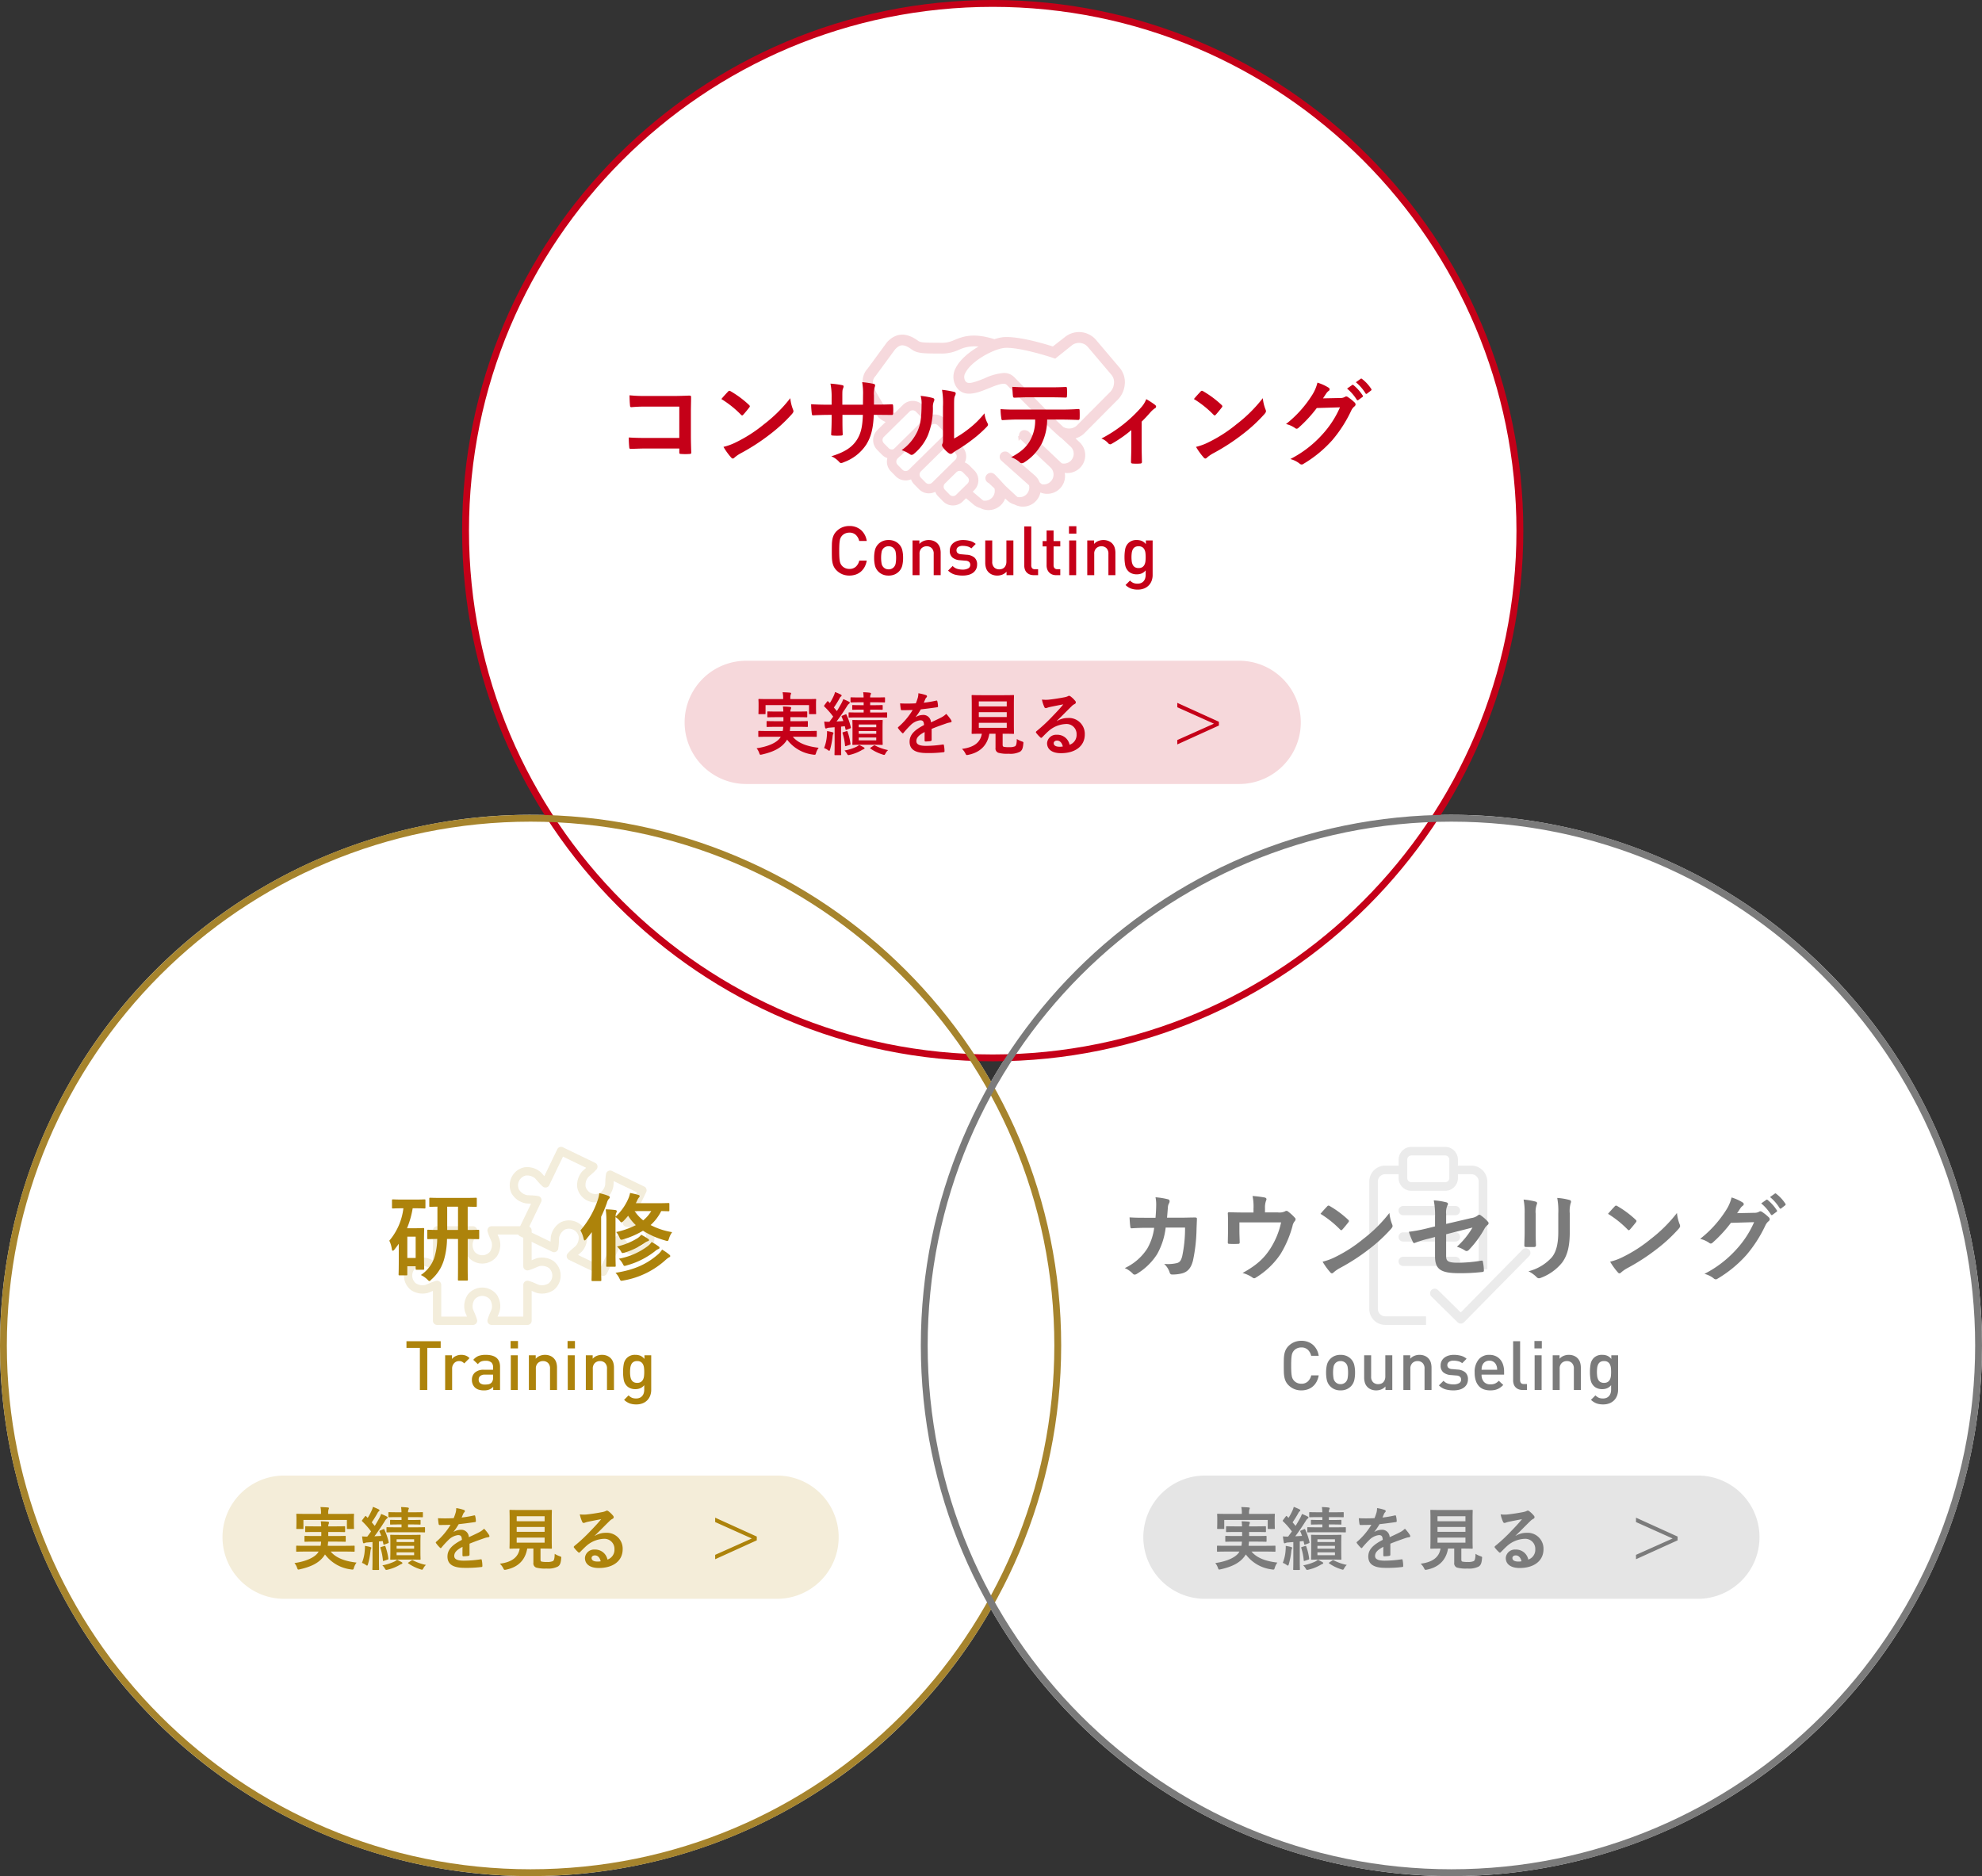
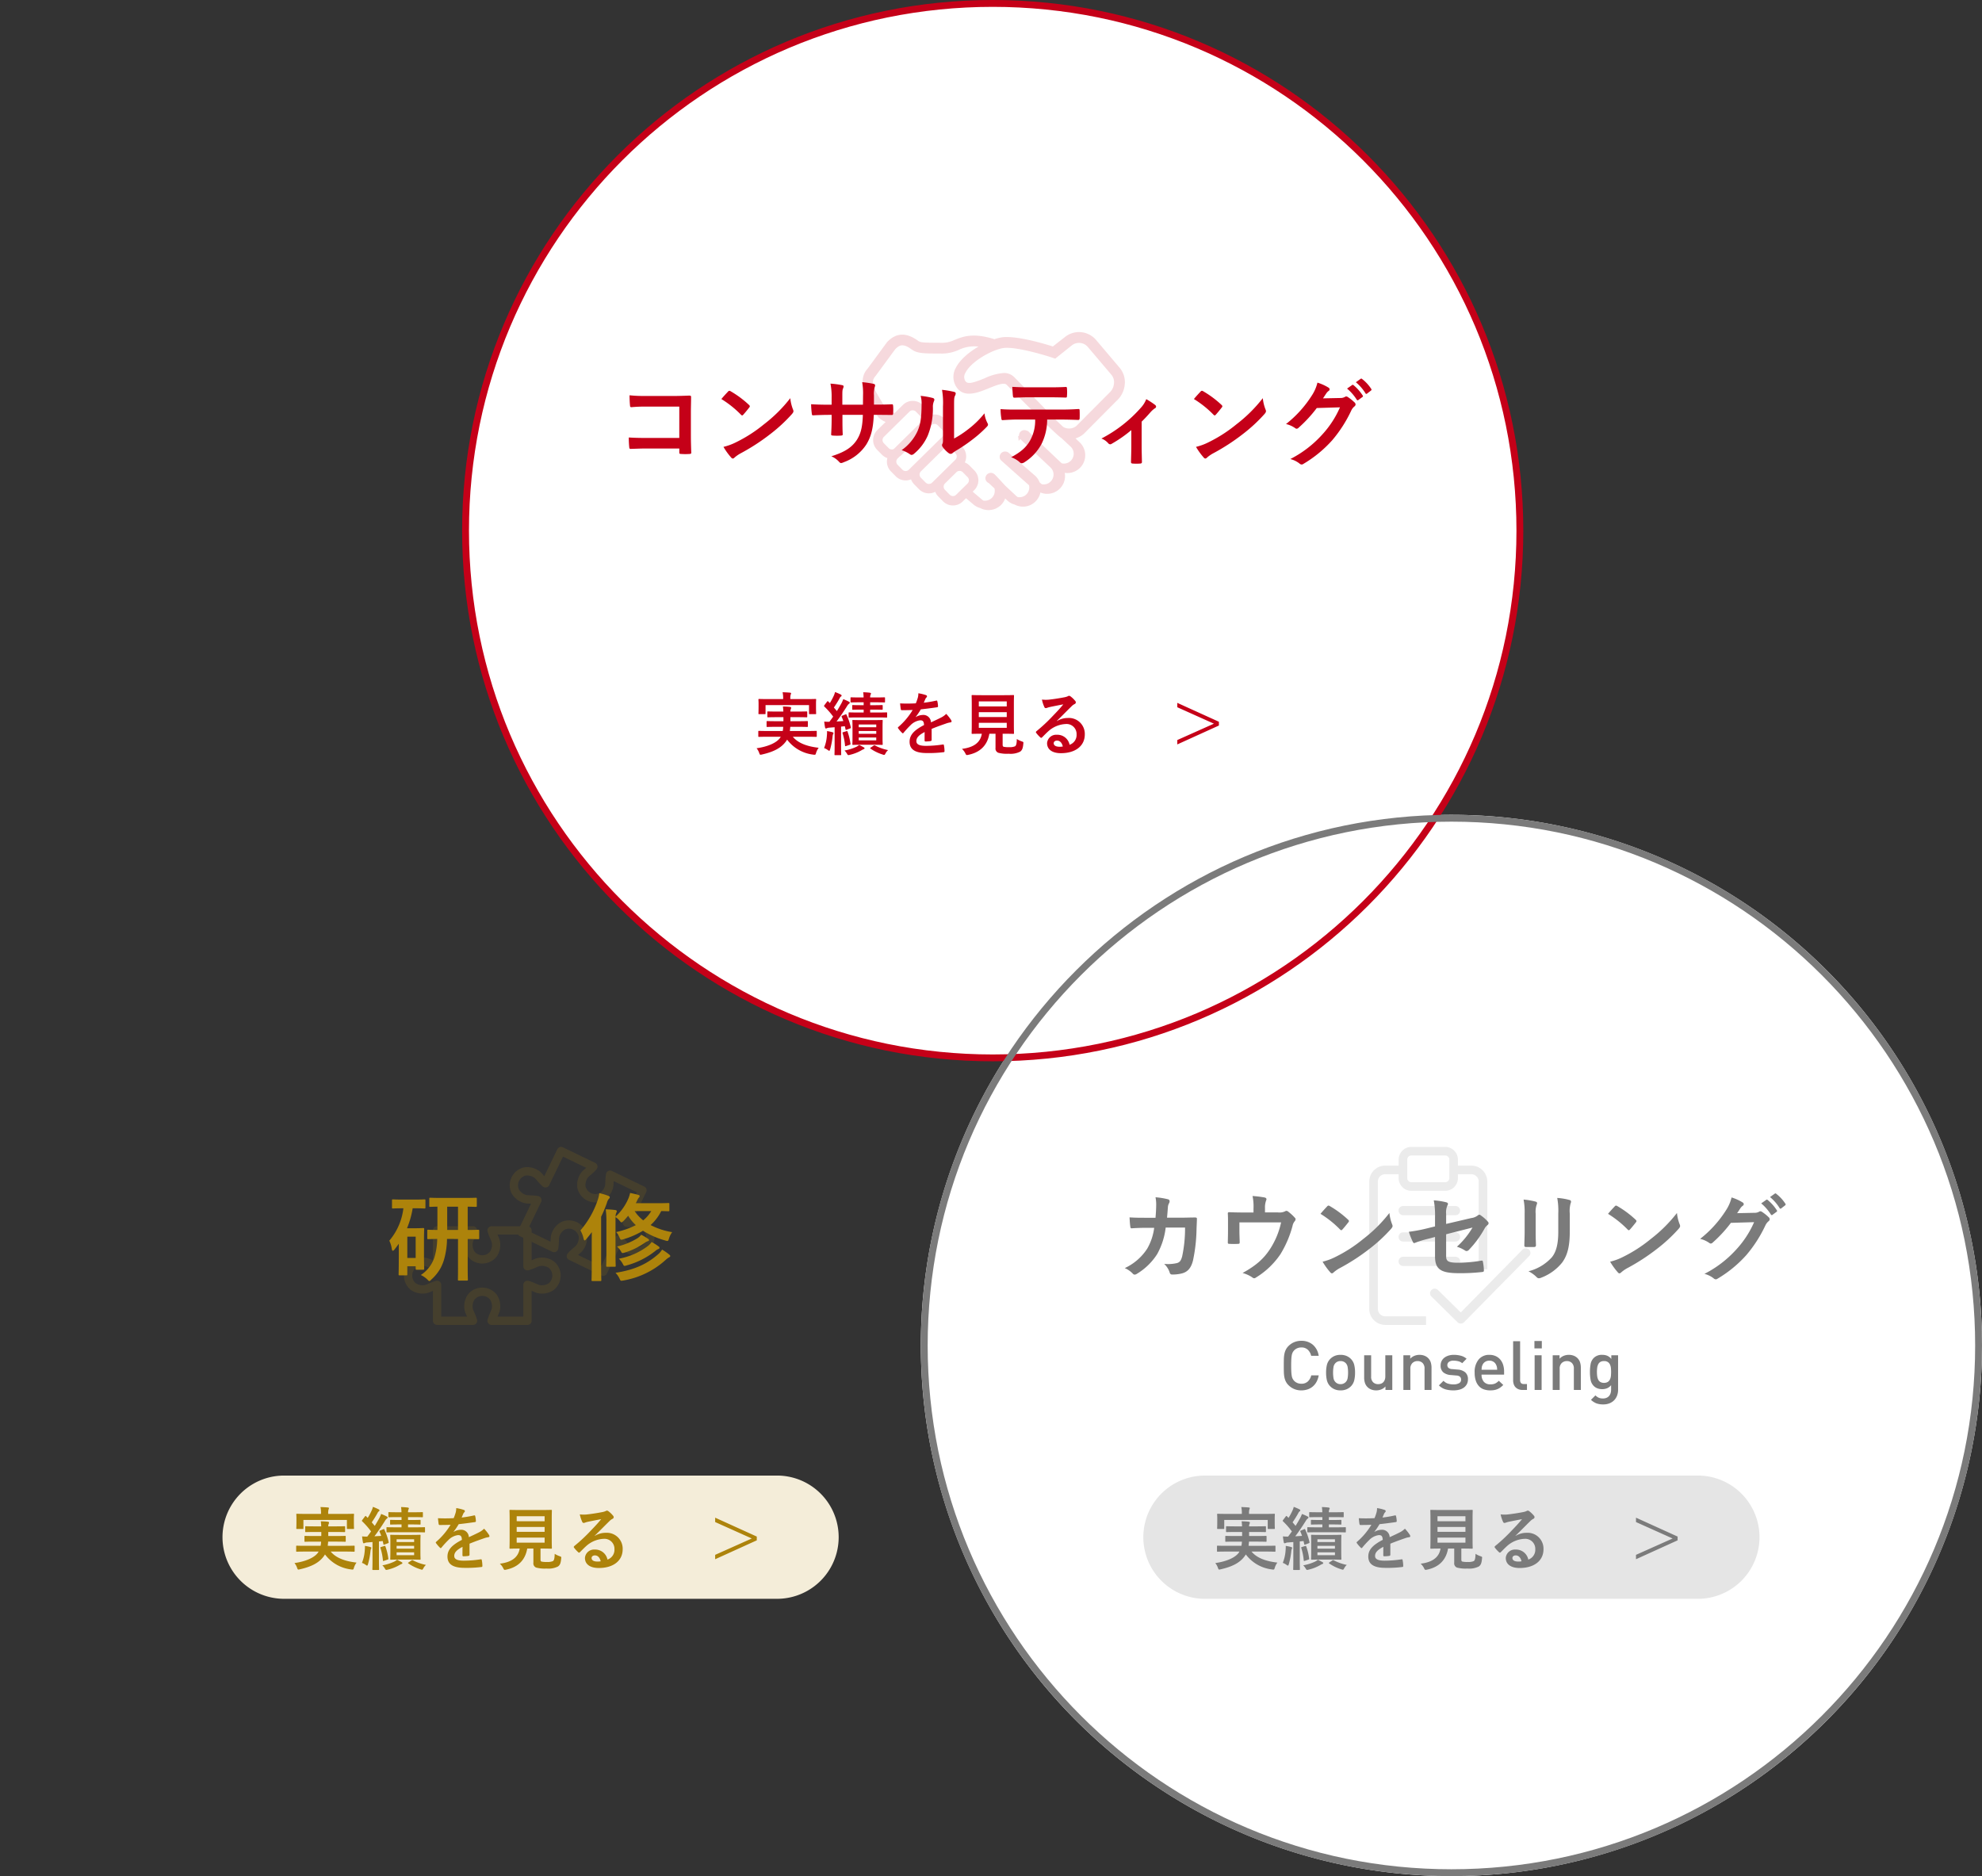
<svg xmlns="http://www.w3.org/2000/svg" width="579" height="548" viewBox="0 0 579 548">
  <rect x="0" y="0" width="579" height="548" fill="#333333" stroke="none" />
  <g id="グループ_2730" data-name="グループ 2730" transform="translate(-31 -3287)">
-     <path id="パス_2857" data-name="パス 2857" d="M155,0A155,155,0,1,1,0,155,155,155,0,0,1,155,0Z" transform="translate(31 3525)" fill="#fff" />
    <path id="パス_2859" data-name="パス 2859" d="M155,0A155,155,0,1,1,0,155,155,155,0,0,1,155,0Z" transform="translate(300 3525)" fill="#fff" />
    <g id="パス_2852" data-name="パス 2852" transform="translate(166 3287)" fill="#fff">
      <path d="M 155 309 C 144.551 309 134.108 307.947 123.963 305.871 C 114.075 303.848 104.35 300.829 95.057 296.898 C 85.932 293.039 77.131 288.262 68.898 282.7 C 60.743 277.191 53.075 270.863 46.106 263.894 C 39.137 256.925 32.809 249.257 27.3 241.102 C 21.738 232.869 16.961 224.068 13.102 214.943 C 9.171 205.65 6.152 195.925 4.129 186.037 C 2.053 175.892 1 165.449 1 155 C 1 144.551 2.053 134.108 4.129 123.963 C 6.152 114.075 9.171 104.35 13.102 95.057 C 16.961 85.932 21.738 77.131 27.3 68.898 C 32.809 60.743 39.137 53.075 46.106 46.106 C 53.075 39.137 60.743 32.809 68.898 27.3 C 77.131 21.738 85.932 16.961 95.057 13.102 C 104.35 9.171 114.075 6.152 123.963 4.129 C 134.108 2.053 144.551 1 155 1 C 165.449 1 175.892 2.053 186.037 4.129 C 195.925 6.152 205.65 9.171 214.943 13.102 C 224.068 16.961 232.869 21.738 241.102 27.3 C 249.257 32.809 256.925 39.137 263.894 46.106 C 270.863 53.075 277.191 60.743 282.7 68.898 C 288.262 77.131 293.039 85.932 296.898 95.057 C 300.829 104.35 303.848 114.075 305.871 123.963 C 307.947 134.108 309 144.551 309 155 C 309 165.449 307.947 175.892 305.871 186.037 C 303.848 195.925 300.829 205.65 296.898 214.943 C 293.039 224.068 288.262 232.869 282.7 241.102 C 277.191 249.257 270.863 256.925 263.894 263.894 C 256.925 270.863 249.257 277.191 241.102 282.7 C 232.869 288.262 224.068 293.039 214.943 296.898 C 205.65 300.829 195.925 303.848 186.037 305.871 C 175.892 307.947 165.449 309 155 309 Z" stroke="none" />
      <path d="M 155 2 C 144.618 2 134.243 3.046 124.163 5.108 C 114.34 7.118 104.679 10.118 95.446 14.023 C 86.381 17.857 77.637 22.603 69.458 28.129 C 61.356 33.602 53.737 39.889 46.813 46.813 C 39.889 53.737 33.602 61.356 28.129 69.458 C 22.603 77.637 17.857 86.381 14.023 95.446 C 10.118 104.679 7.118 114.34 5.108 124.163 C 3.046 134.243 2 144.618 2 155 C 2 165.382 3.046 175.757 5.108 185.837 C 7.118 195.66 10.118 205.321 14.023 214.554 C 17.857 223.619 22.603 232.363 28.129 240.542 C 33.602 248.644 39.889 256.263 46.813 263.187 C 53.737 270.111 61.356 276.398 69.458 281.871 C 77.637 287.397 86.381 292.143 95.446 295.977 C 104.679 299.882 114.34 302.882 124.163 304.892 C 134.243 306.954 144.618 308 155 308 C 165.382 308 175.757 306.954 185.837 304.892 C 195.66 302.882 205.321 299.882 214.554 295.977 C 223.619 292.143 232.363 287.397 240.542 281.871 C 248.644 276.398 256.263 270.111 263.187 263.187 C 270.111 256.263 276.398 248.644 281.871 240.542 C 287.397 232.363 292.143 223.619 295.977 214.554 C 299.882 205.321 302.882 195.66 304.892 185.837 C 306.954 175.757 308 165.382 308 155 C 308 144.618 306.954 134.243 304.892 124.163 C 302.882 114.34 299.882 104.679 295.977 95.446 C 292.143 86.381 287.397 77.637 281.871 69.458 C 276.398 61.356 270.111 53.737 263.187 46.813 C 256.263 39.889 248.644 33.602 240.542 28.129 C 232.363 22.603 223.619 17.857 214.554 14.023 C 205.321 10.118 195.66 7.118 185.837 5.108 C 175.757 3.046 165.382 2 155 2 M 155 0 C 240.604 0 310 69.396 310 155 C 310 240.604 240.604 310 155 310 C 69.396 310 0 240.604 0 155 C 0 69.396 69.396 0 155 0 Z" stroke="none" fill="#c50018" />
    </g>
    <g id="グループ_2722" data-name="グループ 2722" transform="translate(-582.892 962.998)" opacity="0.15">
      <g id="グループ_68" data-name="グループ 68" transform="translate(911.32 2451.3)">
        <path id="パス_975" data-name="パス 975" d="M894.748,2440.311l.027.237.153-.162a.273.273,0,0,0-.173-.075Z" transform="translate(-894.333 -2439.933)" fill="#c50018" />
        <path id="パス_976" data-name="パス 976" d="M894.646,2441.546l-.159-1.39.421-.083a.648.648,0,0,1,.431.176l.278.259Z" transform="translate(-894.487 -2440.073)" fill="#c50018" />
      </g>
      <g id="グループ_69" data-name="グループ 69" transform="translate(865.892 2421.002)">
        <path id="パス_977" data-name="パス 977" d="M941.919,2436.35a6.148,6.148,0,0,0-1.307-4.732l-6.95-8.2a6.176,6.176,0,0,0-8.692-.716l-3.581,2.786-.227-.073c-2.392-.761-10.522-3.2-14.636-2.644a12.158,12.158,0,0,0-2.129.524l-.14.048-.14-.044c-6.088-1.909-8.981-.751-11.3.181l-.068.027a8.628,8.628,0,0,1-3.587.866l-1.66-.013c-3.889-.027-4.936-.035-5.754-.63-3.336-2.433-6.064-2.327-8.582.33l-5.675,7.735c-2.669,2.882-.733,7,.222,8.631l2.887,5.026.092.087a6.1,6.1,0,0,0,1.821,1.185l.624.265-2.836,2.792a3.687,3.687,0,0,0-.04,5.209l1.409,1.431a3.613,3.613,0,0,0,1.379.877l.384.138-.1.4a3.671,3.671,0,0,0,.948,3.456l1.411,1.431a3.657,3.657,0,0,0,2.6,1.1,3.715,3.715,0,0,0,1.393-.26l.426-.168.164.428a3.655,3.655,0,0,0,.809,1.25l1.408,1.431a3.655,3.655,0,0,0,2.626,1.1,3.714,3.714,0,0,0,1.614-.373l.431-.209.186.44a3.649,3.649,0,0,0,.764,1.15l1.409,1.431a3.688,3.688,0,0,0,5.211.04l1.211-1.193,2.23,1.876a4.8,4.8,0,0,0,2.018,1.139l.091.035a4.788,4.788,0,0,0,6.723-2.5l.243-.624,1.018.951a4.748,4.748,0,0,0,2,1.124l.091.036a4.807,4.807,0,0,0,6.942-3.2l.116-.517.494.194a4.8,4.8,0,0,0,1.771.337,4.85,4.85,0,0,0,3.527-1.525,4.8,4.8,0,0,0,1.295-3.457,5.072,5.072,0,0,0-.063-.616l-.1-.6.6.078a4.5,4.5,0,0,0,.786.041,4.821,4.821,0,0,0,3.138-8.342l-1.663-1.557.739-.234a6.126,6.126,0,0,0,2.111-1.164l9.629-9.686A6.844,6.844,0,0,0,941.919,2436.35ZM875,2455.367a1.675,1.675,0,0,1-.712.161l-.04,0a1.684,1.684,0,0,1-1.169-.5l-1.409-1.432a1.7,1.7,0,0,1,.019-2.4l7.49-7.374a1.7,1.7,0,0,1,2.4.019l1.409,1.429a1.7,1.7,0,0,1,.313,1.929l-.035.069-.056.056-8.137,8.01Zm4.5,5.974a1.644,1.644,0,0,1-1.149.486l-.07,0a1.665,1.665,0,0,1-1.177-.5l-1.411-1.43a1.7,1.7,0,0,1,.019-2.4l.608-.588a3.707,3.707,0,0,0,.55-.446l7.491-7.376a3.526,3.526,0,0,0,.448-.536l.056-.065.7-.692a1.7,1.7,0,0,1,2.4.019l1.409,1.431a1.7,1.7,0,0,1-.019,2.4Zm6.8,3.777a1.7,1.7,0,0,1-2.4-.019l-1.409-1.431a1.7,1.7,0,0,1,.017-2.4l6.815-6.71a1.687,1.687,0,0,1,1.188-.487h.014a1.684,1.684,0,0,1,1.195.506l1.409,1.431a1.7,1.7,0,0,1-.018,2.4Zm10.371.245-3.343,3.291a1.682,1.682,0,0,1-1.188.488l-.014,0a1.687,1.687,0,0,1-1.195-.505l-1.409-1.431a1.7,1.7,0,0,1,.019-2.4l3.341-3.29a1.729,1.729,0,0,1,1.193-.484,1.687,1.687,0,0,1,1.206.5l1.409,1.431A1.7,1.7,0,0,1,896.673,2465.363Zm31.1-9.05a3.24,3.24,0,0,1-3.141,3.352,3.152,3.152,0,0,1-.683-.048l-.092-.016-.079-.051a3.431,3.431,0,0,1-.437-.342c-6.3-5.959-8.526-8.126-9.324-8.936l-.01.014-.359-.218a1.235,1.235,0,0,0-.643-.182,1.192,1.192,0,0,0-1.214,1.169,1.125,1.125,0,0,0,.219.666l.257.355,8.591,8.042a3.249,3.249,0,0,1-2.8,5.571l-.092-.017-.078-.051a3.325,3.325,0,0,1-.438-.342l-.343-.321-.038-.1a4.747,4.747,0,0,0-1.18-1.743l-7.832-6.792-.184-.084a1.227,1.227,0,0,0-.516-.115,1.194,1.194,0,0,0-1.215,1.169,1.149,1.149,0,0,0,.469.914l.321.244-.017.031,7.786,6.926.03.148a3.374,3.374,0,0,1,.07.563,3.242,3.242,0,0,1-3.822,3.3l-.09-.017-.078-.051a3.176,3.176,0,0,1-.44-.342l-3.311-3.1c-.048-.052-2.288-2.525-2.882-3.1l-.073-.065a1.215,1.215,0,0,0-.907-.4,1.193,1.193,0,0,0-1.214,1.169,1.169,1.169,0,0,0,.72,1.066l.073.032,1.824,1.708.032.13a3.243,3.243,0,0,1-3.147,4.032,3.288,3.288,0,0,1-.582-.052l-.092-.016-.078-.051a3.278,3.278,0,0,1-.438-.341l-2.979-2.517.748-.738a3.69,3.69,0,0,0,.041-5.211l-1.409-1.431a3.668,3.668,0,0,0-1.187-.807l-.429-.181.192-.424a3.71,3.71,0,0,0-.724-4.11l-1.409-1.432a3.655,3.655,0,0,0-1.282-.842l-.419-.163.161-.423a3.684,3.684,0,0,0-.807-3.91l-1.409-1.432a3.663,3.663,0,0,0-2.6-1.1,3.746,3.746,0,0,0-1.015.135l-.4.11-.145-.39a3.649,3.649,0,0,0-.823-1.3L883,2442.444a3.691,3.691,0,0,0-5.211-.039l-2.41,2.373-.164.014a1.807,1.807,0,0,1-.183.015,3.733,3.733,0,0,1-2.543-.883l-.059-.051-3.08-5.253c-1.02-2.126-1.566-3.62-.1-5.2l5.675-7.737c1.439-1.516,2.726-1.967,5.4-.019,1.463,1.066,3.4,1.077,7.273,1.1.483,0,.993,0,1.536.011a11.64,11.64,0,0,0,4.57-1.066,10.814,10.814,0,0,1,5.675-1l1.376.13-1.185.712c-3.023,1.814-5.246,3.912-6.256,5.9a5.018,5.018,0,0,0-.1,4.867c1.944,3.589,5.958,1.946,9.181.626,2.764-1.131,4.787-1.859,5.692-.937,5.06,5.146,14.889,14.944,15.8,15.4l.084.033.052.056,2.718,2.543A3.228,3.228,0,0,1,927.776,2456.313Zm11.759-20.256a4.379,4.379,0,0,1-1.439,2.8l-9.654,9.708a3.778,3.778,0,0,1-4.274.332l-.083-.06-1.735-1.625c-1.6-1.646-9.646-9.934-12.547-12.884a3.789,3.789,0,0,0-2.85-1.139,15.661,15.661,0,0,0-5.463,1.536c-4.116,1.685-5.441,1.782-6.159.455a2.7,2.7,0,0,1,.129-2.637c1.757-3.463,8.15-6.952,11.391-7.4,3.5-.476,11.607,1.881,14.433,2.832l.651.217,4.6-3.673a3.767,3.767,0,0,1,5.3.444l6.952,8.2A3.747,3.747,0,0,1,939.535,2436.057Z" transform="translate(-865.752 -2420.862)" fill="#c50018" />
        <path id="パス_978" data-name="パス 978" d="M902.658,2473a5.221,5.221,0,0,1-2.4-.589l-.052-.02a5.2,5.2,0,0,1-2.156-1.222l-1.951-1.641-.966.951a4.066,4.066,0,0,1-5.746-.044l-1.409-1.431a4.005,4.005,0,0,1-.842-1.268l-.032-.073-.072.034a4.106,4.106,0,0,1-1.779.412,4.036,4.036,0,0,1-2.895-1.209l-1.409-1.434a4.01,4.01,0,0,1-.891-1.379l-.027-.072-.071.027a4.069,4.069,0,0,1-4.4-.921l-1.409-1.432a4.041,4.041,0,0,1-1.047-3.81l.016-.066-.063-.023a4.025,4.025,0,0,1-1.522-.967l-1.409-1.431a4.069,4.069,0,0,1,.045-5.746l2.432-2.394-.1-.045a6.431,6.431,0,0,1-1.932-1.259l-.162-.175-2.885-5.023c-1-1.7-3.006-6-.187-9.06l5.692-7.756c2.637-2.783,5.608-2.907,9.079-.377.721.526,1.741.532,5.535.559l1.658.013a8.2,8.2,0,0,0,3.408-.825l.106-.041c2.378-.953,5.341-2.141,11.557-.19l.024.006.024-.008a12.587,12.587,0,0,1,2.2-.54c4.2-.566,12.39,1.891,14.8,2.658l.038.013,3.422-2.664a6.553,6.553,0,0,1,9.213.771l6.952,8.2a6.533,6.533,0,0,1,1.395,5.023h0a7.252,7.252,0,0,1-2.37,4.56l-9.608,9.667a6.527,6.527,0,0,1-2.266,1.258l-.122.038,1.192,1.116a5.2,5.2,0,0,1-3.384,9,4.769,4.769,0,0,1-.849-.045l-.1-.013.016.1a5.281,5.281,0,0,1,.068.663,5.164,5.164,0,0,1-1.4,3.727,5.226,5.226,0,0,1-3.8,1.647,5.173,5.173,0,0,1-1.91-.364l-.083-.033-.019.088a5.2,5.2,0,0,1-7.47,3.459l-.054-.021a5.16,5.16,0,0,1-2.138-1.207l-.61-.57-.04.1a5.173,5.173,0,0,1-1.031,1.652A5.229,5.229,0,0,1,902.658,2473Zm-6.6-4.5,2.494,2.1a4.5,4.5,0,0,0,1.876,1.064l.164.065a4.447,4.447,0,0,0,5.317-.895,4.393,4.393,0,0,0,.879-1.41l.446-1.146,1.427,1.335a4.4,4.4,0,0,0,1.843,1.036l.165.065a4.447,4.447,0,0,0,5.316-.894,4.41,4.41,0,0,0,1.082-2.051l.213-.948.9.356a4.421,4.421,0,0,0,6.016-4.849l-.175-1.1,1.1.142a4.174,4.174,0,0,0,.724.04,4.446,4.446,0,0,0,2.893-7.687l-2.135-2,1.354-.43a5.739,5.739,0,0,0,1.981-1.093l9.605-9.664a6.513,6.513,0,0,0,2.135-4.1h0a5.783,5.783,0,0,0-1.22-4.443l-6.952-8.2a5.8,5.8,0,0,0-8.159-.672l-3.747,2.918-.418-.132c-2.373-.756-10.433-3.181-14.471-2.631a11.713,11.713,0,0,0-2.06.51l-.256.084-.256-.081c-5.959-1.87-8.784-.737-11.051.172l-.1.041a8.777,8.777,0,0,1-3.7.878l-1.657-.013c-3.984-.027-5.055-.035-5.975-.7-3.188-2.324-5.678-2.242-8.067.268l-5.687,7.749c-2.5,2.695-.642,6.62.272,8.184l2.858,4.977.054.051a5.717,5.717,0,0,0,1.706,1.112l1.147.486-3.239,3.189a3.309,3.309,0,0,0-.035,4.674l1.409,1.431a3.24,3.24,0,0,0,1.236.786l.7.253-.175.726a3.293,3.293,0,0,0,.85,3.1l1.409,1.429a3.279,3.279,0,0,0,2.331.984,3.36,3.36,0,0,0,1.25-.232l.78-.31.3.783a3.26,3.26,0,0,0,.723,1.122l1.409,1.433a3.283,3.283,0,0,0,2.356.983,3.328,3.328,0,0,0,1.449-.336l.789-.383.342.808a3.28,3.28,0,0,0,.685,1.031l1.409,1.431a3.311,3.311,0,0,0,4.675.035Zm5.572,2.507a3.742,3.742,0,0,1-.648-.057l-.168-.031-.141-.094a3.426,3.426,0,0,1-.491-.382l-3.281-2.772,1.044-1.028a3.31,3.31,0,0,0,.037-4.676l-1.409-1.43a3.26,3.26,0,0,0-1.064-.726l-.786-.332.353-.779a3.326,3.326,0,0,0-.65-3.687l-1.409-1.431a3.254,3.254,0,0,0-1.149-.754l-.771-.3.3-.774a3.314,3.314,0,0,0-.723-3.511l-1.411-1.429a3.272,3.272,0,0,0-2.329-.983,3.436,3.436,0,0,0-.912.121l-.736.2-.265-.717a3.277,3.277,0,0,0-.737-1.164l-1.409-1.431a3.315,3.315,0,0,0-4.674-.037l-2.51,2.472-.3.023a1.869,1.869,0,0,1-.2.018,4.1,4.1,0,0,1-2.8-.972l-.108-.094-3.114-5.307c-1.058-2.208-1.675-3.887-.061-5.631l5.692-7.758c1.513-1.59,3.026-2.154,5.9-.062,1.365.995,3.265,1,7.052,1.024h.1c.453,0,.931,0,1.436.01a11.337,11.337,0,0,0,4.426-1.038,11.126,11.126,0,0,1,5.851-1.022l2.524.239-2.173,1.3c-2.965,1.777-5.135,3.821-6.115,5.751a4.662,4.662,0,0,0-.1,4.516c1.784,3.292,5.462,1.785,8.706.456,2.99-1.224,5.03-1.944,6.105-.853,6,6.1,14.825,14.836,15.688,15.32l.145.054.113.119,2.7,2.527a3.633,3.633,0,0,1-3.122,6.221l-.17-.03-.143-.094a3.767,3.767,0,0,1-.488-.382c-4.961-4.691-8.074-7.671-9.255-8.866l-.016-.01-.361-.217a.862.862,0,0,0-.446-.127.815.815,0,0,0-.836.791.749.749,0,0,0,.148.443l.237.327,8.564,8.017a3.627,3.627,0,0,1-3.123,6.22l-.168-.029-.141-.1a3.568,3.568,0,0,1-.491-.381l-.405-.38-.068-.174a4.375,4.375,0,0,0-1.088-1.6l-7.781-6.748-.133-.062a.836.836,0,0,0-1.195.71.777.777,0,0,0,.318.614l.591.448-.032.052,7.646,6.8.056.271a3.676,3.676,0,0,1,.078.628,3.619,3.619,0,0,1-4.266,3.688l-.169-.03-.143-.094a3.369,3.369,0,0,1-.489-.381l-3.311-3.1c-.024-.024-.073-.078-.154-.169-1.479-1.624-2.4-2.61-2.733-2.931l-.065-.059a.868.868,0,0,0-.653-.3.816.816,0,0,0-.836.791.789.789,0,0,0,.491.719l.135.059,1.954,1.828.059.241a3.622,3.622,0,0,1-3.516,4.5Zm-.531-.8.016,0a2.867,2.867,0,0,0,3.295-3.517l0-.022-1.708-1.59a1.546,1.546,0,0,1-.949-1.414,1.6,1.6,0,0,1,2.78-1.022l.048.041c.354.34,1.285,1.338,2.776,2.975l.129.143,3.293,3.08a2.9,2.9,0,0,0,.388.3l.029.01a2.862,2.862,0,0,0,3.378-2.918,3.159,3.159,0,0,0-.062-.5l0-.023-7.927-7.051.006-.009-.052-.04a1.525,1.525,0,0,1-.618-1.216,1.573,1.573,0,0,1,1.594-1.547,1.623,1.623,0,0,1,.675.149l.273.143,7.832,6.792a5.159,5.159,0,0,1,1.285,1.888l.006.016.281.264a2.77,2.77,0,0,0,.388.3l.027.011a2.873,2.873,0,0,0,2.474-4.922l-8.638-8.1-.259-.356a1.506,1.506,0,0,1-.292-.887,1.574,1.574,0,0,1,1.593-1.549,1.614,1.614,0,0,1,.839.238l.062.037.057-.08.324.3c1.11,1.13,4.245,4.134,9.314,8.927a3.049,3.049,0,0,0,.385.3l.029.011a2.973,2.973,0,0,0,.6.041,2.859,2.859,0,0,0,2.778-2.961h0a2.86,2.86,0,0,0-.907-2l-2.766-2.569c-1.122-.559-12.83-12.347-15.9-15.474-.739-.751-2.74-.017-5.279,1.023-3.185,1.3-7.55,3.092-9.658-.8a5.4,5.4,0,0,1,.094-5.221c1.044-2.054,3.316-4.205,6.4-6.058l.2-.118-.229-.02a10.454,10.454,0,0,0-5.486.964,12.008,12.008,0,0,1-4.722,1.1c-.51,0-.987-.008-1.439-.009l-.1,0c-3.949-.019-5.932-.029-7.494-1.168-2.467-1.8-3.546-1.448-4.886-.045l-5.689,7.751c-1.312,1.407-.815,2.744.16,4.777l3.042,5.178a3.377,3.377,0,0,0,2.288.793,1.188,1.188,0,0,0,.148-.014l.041,0,2.313-2.277a4.068,4.068,0,0,1,5.745.044l1.409,1.431a4.008,4.008,0,0,1,.909,1.433l.024.065.067-.019a4.161,4.161,0,0,1,1.115-.148,4.034,4.034,0,0,1,2.866,1.209l1.409,1.43a4.038,4.038,0,0,1,1.164,2.883,4.081,4.081,0,0,1-.273,1.43l-.027.07.07.027a4.037,4.037,0,0,1,1.414.928l1.409,1.433a4.093,4.093,0,0,1,.8,4.531l-.033.069.072.031a4.017,4.017,0,0,1,1.311.893l1.409,1.43a4.068,4.068,0,0,1-.046,5.746l-.453.445,2.662,2.25a3.076,3.076,0,0,0,.4.314Zm-8.815-.549h-.04a2.053,2.053,0,0,1-1.439-.618l-1.409-1.431a2.076,2.076,0,0,1,.024-2.932l3.341-3.291a2.1,2.1,0,0,1,1.454-.593,2.076,2.076,0,0,1,1.481.616l1.408,1.43a2.077,2.077,0,0,1-.022,2.933h0l-3.343,3.29A2.057,2.057,0,0,1,892.283,2469.659Zm1.932-8.11a1.35,1.35,0,0,0-.925.377l-3.341,3.29a1.318,1.318,0,0,0-.014,1.862l1.409,1.432a1.3,1.3,0,0,0,.928.392l.032,0a1.313,1.313,0,0,0,.9-.38l3.343-3.291a1.319,1.319,0,0,0,.014-1.864l-1.409-1.429A1.318,1.318,0,0,0,894.214,2461.55Zm-8.962,4.574a2.057,2.057,0,0,1-1.477-.619l-1.409-1.431a2.076,2.076,0,0,1,.022-2.933l6.815-6.71a2.066,2.066,0,0,1,1.454-.594h.044a2.043,2.043,0,0,1,1.435.617l1.409,1.431a2.077,2.077,0,0,1-.022,2.932l-6.815,6.71A2.066,2.066,0,0,1,885.253,2466.124Zm5.414-11.531a1.316,1.316,0,0,0-.932.378l-6.816,6.71a1.32,1.32,0,0,0-.014,1.862l1.411,1.431a1.351,1.351,0,0,0,1.862.014l6.814-6.709a1.319,1.319,0,0,0,.014-1.863l-1.409-1.431a1.31,1.31,0,0,0-.928-.392Zm-12.171,7.752h-.067a2.041,2.041,0,0,1-1.45-.615l-1.409-1.431a2.076,2.076,0,0,1,.022-2.933l.664-.632a3.3,3.3,0,0,0,.494-.4l7.491-7.374a3.248,3.248,0,0,0,.4-.481l.076-.094.728-.72a2.08,2.08,0,0,1,2.933.024l1.409,1.43a2.082,2.082,0,0,1-.024,2.934l-9.853,9.7h0A2.038,2.038,0,0,1,878.5,2462.345Zm-1.792-5-.585.564a1.321,1.321,0,0,0-.011,1.861l1.409,1.43a1.28,1.28,0,0,0,.912.389l.067,0a1.279,1.279,0,0,0,.883-.377h0l9.854-9.7a1.327,1.327,0,0,0,.014-1.864l-1.409-1.43a1.325,1.325,0,0,0-1.862-.014l-.732.73a3.756,3.756,0,0,1-.473.563l-7.491,7.377A4.153,4.153,0,0,1,876.7,2457.343Zm-2.272-1.3h-.051a2.048,2.048,0,0,1-1.427-.615L871.544,2454a2.078,2.078,0,0,1,.022-2.933l7.492-7.374a2.079,2.079,0,0,1,2.931.023l1.409,1.429a2.078,2.078,0,0,1,.385,2.358l-.063.13-8.285,8.157-.133.063A2.066,2.066,0,0,1,874.432,2456.046Zm6.077-12.192a1.3,1.3,0,0,0-.92.375l-7.49,7.376a1.317,1.317,0,0,0-.015,1.862l1.409,1.431a1.31,1.31,0,0,0,.907.389h.043a1.306,1.306,0,0,0,.542-.124l.011-.005,8.107-7.988a1.32,1.32,0,0,0-.243-1.5l-1.409-1.43A1.3,1.3,0,0,0,880.509,2443.855Zm45.695,6.073a4.145,4.145,0,0,1-2.086-.561l-.151-.113-1.735-1.624-.369-.379c-6.28-6.466-10.38-10.677-12.19-12.516a3.431,3.431,0,0,0-2.58-1.026,15.4,15.4,0,0,0-5.321,1.509c-3.919,1.6-5.707,2-6.636.283a3.048,3.048,0,0,1,.124-2.987c1.806-3.562,8.359-7.147,11.678-7.6,3.574-.485,11.755,1.89,14.6,2.846l.456.153,4.439-3.544a4.141,4.141,0,0,1,5.819.5l6.952,8.2a4.132,4.132,0,0,1,.842,3.177h0a4.761,4.761,0,0,1-1.571,3.045L928.82,2449A4.144,4.144,0,0,1,926.2,2449.928Zm-1.687-1.2a3.41,3.41,0,0,0,3.811-.3l9.64-9.694a4.018,4.018,0,0,0,1.333-2.58h0a3.375,3.375,0,0,0-.669-2.6l-6.95-8.2a3.39,3.39,0,0,0-4.763-.4l-4.769,3.811-.847-.286c-2.8-.941-10.83-3.279-14.261-2.814-3.163.432-9.4,3.825-11.1,7.192a2.32,2.32,0,0,0-.134,2.285c.532.983,1.439,1.113,5.684-.623a15.856,15.856,0,0,1,5.606-1.565,4.156,4.156,0,0,1,3.12,1.252c1.809,1.84,5.911,6.053,12.191,12.521l.356.365Z" transform="translate(-865.892 -2421.002)" fill="#c50018" />
      </g>
    </g>
-     <path id="パス_2856" data-name="パス 2856" d="M-36.8-4.26h-2.18a3.473,3.473,0,0,1-.98,1.76,2.682,2.682,0,0,1-1.92.68,2.98,2.98,0,0,1-1.18-.23,2.723,2.723,0,0,1-.92-.63,2.733,2.733,0,0,1-.43-.61,2.968,2.968,0,0,1-.26-.82,9.894,9.894,0,0,1-.13-1.21q-.04-.72-.04-1.8t.04-1.8a9.894,9.894,0,0,1,.13-1.21,2.968,2.968,0,0,1,.26-.82,2.733,2.733,0,0,1,.43-.61,2.723,2.723,0,0,1,.92-.63,2.98,2.98,0,0,1,1.18-.23,2.646,2.646,0,0,1,1.91.68A3.509,3.509,0,0,1-39-9.98h2.2a5.228,5.228,0,0,0-1.74-3.26,5.081,5.081,0,0,0-3.34-1.12,5.324,5.324,0,0,0-2.06.39,5.148,5.148,0,0,0-1.68,1.13,4.056,4.056,0,0,0-.8,1.1,5.077,5.077,0,0,0-.41,1.26,9.259,9.259,0,0,0-.15,1.51Q-47-8.14-47-7.12t.02,1.85a9.259,9.259,0,0,0,.15,1.51,5.077,5.077,0,0,0,.41,1.26,4.056,4.056,0,0,0,.8,1.1A5.148,5.148,0,0,0-43.94-.27a5.324,5.324,0,0,0,2.06.39,5.749,5.749,0,0,0,1.81-.28A4.582,4.582,0,0,0-38.55-1a4.76,4.76,0,0,0,1.12-1.38A5.95,5.95,0,0,0-36.8-4.26Zm10.62-.82a9.426,9.426,0,0,0-.24-2.25,3.817,3.817,0,0,0-.96-1.73,4,4,0,0,0-1.25-.86,4.309,4.309,0,0,0-1.79-.34,4.24,4.24,0,0,0-1.78.34,4.031,4.031,0,0,0-1.24.86,3.817,3.817,0,0,0-.96,1.73,9.426,9.426,0,0,0-.24,2.25,9.523,9.523,0,0,0,.24,2.27,3.817,3.817,0,0,0,.96,1.73,4.031,4.031,0,0,0,1.24.86,4.24,4.24,0,0,0,1.78.34,4.309,4.309,0,0,0,1.79-.34,4,4,0,0,0,1.25-.86,3.817,3.817,0,0,0,.96-1.73A9.523,9.523,0,0,0-26.18-5.08Zm-2.04,0a9.875,9.875,0,0,1-.12,1.58,2.126,2.126,0,0,1-.58,1.2,2.035,2.035,0,0,1-1.5.6,2.011,2.011,0,0,1-1.48-.6,2.126,2.126,0,0,1-.58-1.2,9.875,9.875,0,0,1-.12-1.58,9.875,9.875,0,0,1,.12-1.58,2.126,2.126,0,0,1,.58-1.2,2,2,0,0,1,1.48-.58,2.03,2.03,0,0,1,1.5.58,2.126,2.126,0,0,1,.58,1.2A9.875,9.875,0,0,1-28.22-5.08ZM-15.2,0V-6.48a5.287,5.287,0,0,0-.22-1.57,3.121,3.121,0,0,0-.8-1.29,3.21,3.21,0,0,0-1.09-.68,3.935,3.935,0,0,0-1.41-.24,3.972,3.972,0,0,0-1.47.28,3.219,3.219,0,0,0-1.23.86v-1.02h-2V0h2.04V-6.18a2.172,2.172,0,0,1,.62-1.71,2.155,2.155,0,0,1,1.48-.55,2.068,2.068,0,0,1,1.45.54,2.229,2.229,0,0,1,.59,1.72V0ZM-4.56-3.1a2.576,2.576,0,0,0-.79-2.05,3.782,3.782,0,0,0-2.23-.81l-1.6-.14a1.758,1.758,0,0,1-1.11-.39,1.084,1.084,0,0,1-.29-.77,1.138,1.138,0,0,1,.46-.94,2.216,2.216,0,0,1,1.38-.36,5.394,5.394,0,0,1,1.37.17,2.875,2.875,0,0,1,1.13.57l1.28-1.3A4.067,4.067,0,0,0-6.62-10a8.017,8.017,0,0,0-2.1-.26,5.094,5.094,0,0,0-1.49.21,3.879,3.879,0,0,0-1.21.6,2.811,2.811,0,0,0-.82.97,2.831,2.831,0,0,0-.3,1.32,2.5,2.5,0,0,0,.78,2.01,3.816,3.816,0,0,0,2.22.79l1.62.14a1.651,1.651,0,0,1,1.05.37,1.122,1.122,0,0,1,.31.83A1.123,1.123,0,0,1-7.2-1.96a3.336,3.336,0,0,1-1.58.34,5.794,5.794,0,0,1-1.53-.21,3.035,3.035,0,0,1-1.39-.85l-1.34,1.34A4.494,4.494,0,0,0-11.08-.17a8.692,8.692,0,0,0,2.3.29A6.747,6.747,0,0,0-7.1-.08,3.869,3.869,0,0,0-5.76-.69,2.973,2.973,0,0,0-4.88-1.7,2.932,2.932,0,0,0-4.56-3.1ZM6.04,0V-10.14H4v6.18a2.739,2.739,0,0,1-.17,1.01,2.058,2.058,0,0,1-.45.71,1.687,1.687,0,0,1-.67.41,2.545,2.545,0,0,1-.81.13A2.068,2.068,0,0,1,.45-2.24,2.229,2.229,0,0,1-.14-3.96v-6.18H-2.18v6.48a5.287,5.287,0,0,0,.22,1.57A3.121,3.121,0,0,0-1.16-.8,3.21,3.21,0,0,0-.07-.12,3.935,3.935,0,0,0,1.34.12,3.972,3.972,0,0,0,2.81-.16a3.219,3.219,0,0,0,1.23-.86V0Zm7.22,0V-1.74h-.9a1.048,1.048,0,0,1-.86-.3,1.385,1.385,0,0,1-.24-.88V-14.24H9.22V-2.8a3.554,3.554,0,0,0,.16,1.07,2.389,2.389,0,0,0,.5.89,2.461,2.461,0,0,0,.87.61A3.122,3.122,0,0,0,12,0Zm6.48,0V-1.74H18.9a1.07,1.07,0,0,1-.85-.31,1.282,1.282,0,0,1-.27-.87V-8.4h1.96V-9.96H17.78v-3.08H15.74v3.08H14.58V-8.4h1.16v5.58a3.3,3.3,0,0,0,.17,1.05,2.61,2.61,0,0,0,.51.9,2.526,2.526,0,0,0,.86.63A2.939,2.939,0,0,0,18.52,0Zm4.7-12.14V-14.3H22.28v2.16ZM24.38,0V-10.14H22.34V0ZM35.84,0V-6.48a5.287,5.287,0,0,0-.22-1.57,3.121,3.121,0,0,0-.8-1.29,3.21,3.21,0,0,0-1.09-.68,3.935,3.935,0,0,0-1.41-.24,3.972,3.972,0,0,0-1.47.28,3.219,3.219,0,0,0-1.23.86v-1.02h-2V0h2.04V-6.18a2.172,2.172,0,0,1,.62-1.71,2.155,2.155,0,0,1,1.48-.55,2.068,2.068,0,0,1,1.45.54,2.229,2.229,0,0,1,.59,1.72V0ZM46.72-.06V-10.14H44.74v1.08a3.105,3.105,0,0,0-1.21-.95,3.91,3.91,0,0,0-1.45-.25,3.3,3.3,0,0,0-2.44.88A3.358,3.358,0,0,0,38.7-7.6a12.45,12.45,0,0,0-.2,2.34,12.45,12.45,0,0,0,.2,2.34,3.358,3.358,0,0,0,.94,1.78,2.957,2.957,0,0,0,1.04.66,3.8,3.8,0,0,0,1.38.24,3.873,3.873,0,0,0,1.42-.25,3.06,3.06,0,0,0,1.2-.91V-.1a3.589,3.589,0,0,1-.13.98,2.281,2.281,0,0,1-.42.82,2.042,2.042,0,0,1-.74.57,2.564,2.564,0,0,1-1.09.21,2.994,2.994,0,0,1-1.24-.22,3.546,3.546,0,0,1-.96-.68l-1.3,1.3a4.928,4.928,0,0,0,1.61,1.04,5.7,5.7,0,0,0,1.97.3A4.868,4.868,0,0,0,44.2,3.9a3.919,3.919,0,0,0,1.36-.89,3.9,3.9,0,0,0,.86-1.35A4.755,4.755,0,0,0,46.72-.06Zm-2.04-5.2a11.172,11.172,0,0,1-.06,1.17,3.026,3.026,0,0,1-.28,1.02,1.783,1.783,0,0,1-.63.72,1.955,1.955,0,0,1-1.09.27,2,2,0,0,1-1.11-.27,1.712,1.712,0,0,1-.62-.72,3.371,3.371,0,0,1-.28-1.02,9.593,9.593,0,0,1-.07-1.17,9.593,9.593,0,0,1,.07-1.17,3.371,3.371,0,0,1,.28-1.02,1.712,1.712,0,0,1,.62-.72,2,2,0,0,1,1.11-.27,1.955,1.955,0,0,1,1.09.27,1.783,1.783,0,0,1,.63.72,3.026,3.026,0,0,1,.28,1.02A11.172,11.172,0,0,1,44.68-5.26Z" transform="translate(321 3455)" fill="#c50018" />
    <path id="パス_2853" data-name="パス 2853" d="M-91.56-6.076h-9.6c-2.212,0-3.836-.056-5.152-.14a26.546,26.546,0,0,0,.14,2.912c.028.308.14.42.392.42,1.344-.028,2.828-.112,4.592-.112h9.632v1.12c0,.42.084.448.532.476a18.09,18.09,0,0,0,2.464,0c.392-.028.5-.112.5-.392-.028-.784-.112-3.024-.112-5.068v-6.692c0-1.484.056-2.94.056-4.424.028-.364-.112-.476-.56-.476-1.484.056-2.968.112-4.424.112h-8.316a40.056,40.056,0,0,1-4.676-.2c0,.924.056,2.24.14,3,0,.336.112.476.42.476a38.534,38.534,0,0,1,4.2-.168h9.772Zm12.292-11.368a29.639,29.639,0,0,1,5.712,4.564c.14.14.252.224.364.224s.2-.084.336-.224c.392-.42,1.316-1.54,1.736-2.1a.6.6,0,0,0,.168-.364c0-.112-.084-.224-.252-.392a29.2,29.2,0,0,0-5.348-3.976.746.746,0,0,0-.364-.14.524.524,0,0,0-.392.224C-77.84-19.068-78.652-18.2-79.268-17.444Zm.616,13.972a19.4,19.4,0,0,0,2.24,3.108.726.726,0,0,0,.476.308.774.774,0,0,0,.5-.28,9.665,9.665,0,0,1,1.876-1.288A60.2,60.2,0,0,0-65.1-7.112a45.766,45.766,0,0,0,6.44-5.936c.308-.364.448-.588.448-.84a1.369,1.369,0,0,0-.14-.532,12.5,12.5,0,0,1-.784-3.276,42.066,42.066,0,0,1-7.672,7.616,41.5,41.5,0,0,1-8.064,5.208A16.868,16.868,0,0,1-78.652-3.472Zm43.96-12.348v-2.66a7.711,7.711,0,0,1,.224-2.464,1.5,1.5,0,0,0,.112-.5c0-.224-.112-.364-.5-.448a26.024,26.024,0,0,0-3.276-.476,18.614,18.614,0,0,1,.252,3.836l-.028,2.744h-6.02v-2.044c0-1.9,0-2.184.2-2.688a1.9,1.9,0,0,0,.168-.588c0-.2-.112-.336-.42-.392a27.183,27.183,0,0,0-3.416-.448,19.461,19.461,0,0,1,.336,4.116v2.044h-.84c-2.156,0-3.976-.056-5.152-.14a25.123,25.123,0,0,0,.2,2.716c.028.364.112.532.336.532.868-.056,3.108-.14,4.62-.14h.84v1.064c0,1.764-.056,3.136-.14,4.592-.028.308.14.364.5.392a17.277,17.277,0,0,0,2.408,0c.308-.028.5-.084.476-.392-.084-1.484-.084-3-.084-4.648v-1.008h5.964c-.112,3.416-.56,5.348-1.652,7.14-1.428,2.3-3.584,3.724-7.56,4.956A6.462,6.462,0,0,1-44.828.952c.224.224.364.308.532.308a2.349,2.349,0,0,0,.784-.252A13.192,13.192,0,0,0-36.9-4.2c1.372-2.268,1.988-4.62,2.156-8.624H-33.6c1.372,0,3.08.028,4.032.028.392.028.448-.084.476-.448a14.583,14.583,0,0,0,0-2.212c-.028-.308-.056-.476-.392-.448-1.288.056-2.856.084-4.228.084Zm23.408.56c0-2.016,0-2.576.252-3.108a1.792,1.792,0,0,0,.224-.7c0-.224-.14-.392-.5-.476a26.72,26.72,0,0,0-3.5-.588,22.358,22.358,0,0,1,.28,4.872V-6.5c0,1.428.028,1.764-.168,2.128a.86.86,0,0,0-.112.42,1.117,1.117,0,0,0,.252.588,8.085,8.085,0,0,0,1.68,1.708,1.194,1.194,0,0,0,.588.224.889.889,0,0,0,.56-.224,9.3,9.3,0,0,1,.812-.588A46.5,46.5,0,0,0-5.936-5.6,35.393,35.393,0,0,0-1.792-9.268c.308-.308.42-.5.42-.7a1.394,1.394,0,0,0-.168-.476,8.072,8.072,0,0,1-.868-2.828,26.87,26.87,0,0,1-4.9,4.76,28.465,28.465,0,0,1-3.976,2.6Zm-9.772-3.108a7.531,7.531,0,0,1,.28,2.352c-.028,4.48-.392,6.02-1.176,7.924A13.9,13.9,0,0,1-26.6-2.52a9.922,9.922,0,0,1,2.38,1.176.952.952,0,0,0,.532.224,1.27,1.27,0,0,0,.728-.364,14.424,14.424,0,0,0,3.976-5.264,20.956,20.956,0,0,0,1.512-8.232,4.039,4.039,0,0,1,.336-1.9c.168-.392.112-.728-.364-.868A22.637,22.637,0,0,0-21.056-18.368Zm40.712,6.916c1.932,0,3.864.056,5.32.112.252,0,.42-.112.42-.476.028-.364.028-1.792,0-2.156,0-.392-.028-.56-.308-.56-1.652.112-3.276.168-5.46.168H7.056c-1.624,0-3.192,0-4.76-.14a16.846,16.846,0,0,0,.224,2.688c.028.364.112.56.364.532,1.428-.084,2.8-.168,4.2-.168H12.4a11.893,11.893,0,0,1-1.428,6.02C9.8-3.3,8.148-1.932,5.4-.448A7.355,7.355,0,0,1,7.9,1.036a.825.825,0,0,0,.588.28A1.705,1.705,0,0,0,9.324.98a14.1,14.1,0,0,0,4.928-5.292,15.994,15.994,0,0,0,1.652-7.14Zm-3.024-6.5c1.54,0,3.192.028,4.7.084.308,0,.364-.14.364-.532a12.455,12.455,0,0,0,0-2.044c0-.364-.056-.532-.336-.532-1.4.084-3.164.112-4.732.112H10.36c-1.26,0-2.688-.028-4.648-.14.084,1.008.112,2.016.2,2.688.028.336.112.476.476.476,1.568-.056,2.688-.112,3.976-.112Zm26.88,7.112c.98-.952,1.82-1.876,2.548-2.716A7.067,7.067,0,0,1,47.32-14.7a.639.639,0,0,0,.42-.532.772.772,0,0,0-.308-.5,23.081,23.081,0,0,0-2.576-1.68,7.88,7.88,0,0,1-1.484,2.408,39.831,39.831,0,0,1-11.62,9.1,4.863,4.863,0,0,1,2.016,1.4.778.778,0,0,0,.56.28.616.616,0,0,0,.364-.112,37.454,37.454,0,0,0,5.8-4.032v4.788C40.488-2.1,40.432-.7,40.4.9c-.028.336.14.476.448.5a15.33,15.33,0,0,0,2.268,0c.336-.028.5-.168.476-.5-.028-1.428-.084-3.22-.084-4.564Zm15.26-6.608a29.639,29.639,0,0,1,5.712,4.564c.14.14.252.224.364.224s.2-.084.336-.224c.392-.42,1.316-1.54,1.736-2.1a.6.6,0,0,0,.168-.364c0-.112-.084-.224-.252-.392a29.2,29.2,0,0,0-5.348-3.976.746.746,0,0,0-.364-.14.525.525,0,0,0-.392.224C60.2-19.068,59.388-18.2,58.772-17.444Zm.616,13.972a19.4,19.4,0,0,0,2.24,3.108.726.726,0,0,0,.476.308.774.774,0,0,0,.5-.28,9.665,9.665,0,0,1,1.876-1.288A60.2,60.2,0,0,0,72.94-7.112a45.766,45.766,0,0,0,6.44-5.936c.308-.364.448-.588.448-.84a1.369,1.369,0,0,0-.14-.532A12.5,12.5,0,0,1,78.9-17.7a42.066,42.066,0,0,1-7.672,7.616,41.5,41.5,0,0,1-8.064,5.208A16.868,16.868,0,0,1,59.388-3.472Zm37.1-14.168c.336-.5.616-.924.924-1.4a3.038,3.038,0,0,1,.7-.756.558.558,0,0,0,.308-.476.584.584,0,0,0-.28-.476,13.774,13.774,0,0,0-3.276-1.484,11.958,11.958,0,0,1-1.652,3.78,33.212,33.212,0,0,1-7.532,8.316,7.6,7.6,0,0,1,2.688,1.2.672.672,0,0,0,.42.168.87.87,0,0,0,.588-.308,39,39,0,0,0,5.292-5.74l6.776-.2a28.526,28.526,0,0,1-5.18,7.952A32.256,32.256,0,0,1,86.94.084,7.369,7.369,0,0,1,89.6,1.372a.987.987,0,0,0,.644.308.757.757,0,0,0,.448-.14A35.564,35.564,0,0,0,99.2-5.432a38.593,38.593,0,0,0,5.544-8.652,3.372,3.372,0,0,1,.924-1.2.807.807,0,0,0,.336-.588.907.907,0,0,0-.364-.644,12.916,12.916,0,0,0-1.9-1.512.813.813,0,0,0-.448-.168.563.563,0,0,0-.364.112,2.6,2.6,0,0,1-1.4.336Zm7.028-2.856a13.893,13.893,0,0,1,2.828,3.248.293.293,0,0,0,.476.084L108-18.032a.282.282,0,0,0,.084-.448,12.887,12.887,0,0,0-2.66-3c-.168-.14-.28-.168-.42-.056Zm2.576-1.848a13.246,13.246,0,0,1,2.8,3.22.287.287,0,0,0,.476.084l1.12-.868a.324.324,0,0,0,.084-.5,11.693,11.693,0,0,0-2.66-2.884c-.168-.14-.252-.168-.42-.056Z" transform="translate(321 3421)" fill="#c50018" />
-     <path id="パス_2854" data-name="パス 2854" d="M18,0H162a18,18,0,0,1,0,36H18A18,18,0,0,1,18,0Z" transform="translate(231 3480)" fill="#f6d8db" />
    <path id="パス_2865" data-name="パス 2865" d="M18,0H162a18,18,0,0,1,0,36H18A18,18,0,0,1,18,0Z" transform="translate(96 3718)" fill="#f4edd9" />
    <path id="パス_2866" data-name="パス 2866" d="M18,0H162a18,18,0,0,1,0,36H18A18,18,0,0,1,18,0Z" transform="translate(365 3718)" fill="#e5e5e5" />
    <path id="パス_2855" data-name="パス 2855" d="M8.08-3.8l-.18.3C6.9-2.06,4.38-.92,1.02-.44A4.335,4.335,0,0,1,1.78.92c.14.4.22.54.38.54a3.7,3.7,0,0,0,.46-.08C5.84.64,8.04-.42,9.46-2.26a5.429,5.429,0,0,0,.48-.7,11.157,11.157,0,0,0,7.62,4.38,2.055,2.055,0,0,0,.44.04c.22,0,.28-.12.4-.54a4.811,4.811,0,0,1,.76-1.5c-3.3-.38-5.96-1.3-7.56-3.22h4.18c1.84,0,2.46.04,2.58.04.22,0,.24-.02.24-.22v-1.3c0-.22-.02-.24-.24-.24-.12,0-.74.04-2.58.04H10.74c.04-.38.1-.78.12-1.22h2.2c1.94,0,2.58.04,2.7.04.22,0,.24-.02.24-.22V-8.14c0-.22-.02-.24-.24-.24-.12,0-.76.04-2.7.04H10.9V-9.52h2.06c1.84,0,2.5.04,2.62.04.22,0,.24-.02.24-.24v-1.24c0-.22-.02-.24-.24-.24-.12,0-.78.04-2.62.04H10.9a1.586,1.586,0,0,1,.1-.68,1.224,1.224,0,0,0,.12-.42c0-.14-.12-.22-.36-.26-.6-.08-1.38-.1-2.04-.12.04.38.1.86.12,1.48H7.02c-1.86,0-2.52-.04-2.64-.04-.2,0-.22.02-.22.24v1.24c0,.22.02.24.22.24.12,0,.78-.04,2.64-.04H8.86v1.18H6.88c-1.92,0-2.6-.04-2.72-.04-.2,0-.22.02-.22.24v1.26c0,.2.02.22.22.22.12,0,.8-.04,2.72-.04H8.8a7.569,7.569,0,0,1-.14,1.22H4.32c-1.84,0-2.46-.04-2.58-.04-.2,0-.22.02-.22.24v1.3c0,.2.02.22.22.22.12,0,.74-.04,2.58-.04Zm2.8-11v-.1a3.738,3.738,0,0,1,.1-1.2,1.129,1.129,0,0,0,.12-.4c0-.08-.1-.16-.32-.18-.68-.06-1.42-.1-2.16-.12a7.968,7.968,0,0,1,.16,1.9v.1H4.42c-1.84,0-2.5-.04-2.64-.04-.2,0-.22.02-.22.22,0,.1.04.46.04,1.16v.68c0,1.74-.04,2.06-.04,2.16,0,.2.02.22.22.22H3.4c.22,0,.24-.02.24-.22v-2.42h12.7v2.42c0,.2.02.22.22.22H18.2c.2,0,.22-.02.22-.22,0-.1-.04-.42-.04-2.16v-.84c0-.54.04-.9.04-1,0-.2-.02-.22-.22-.22-.12,0-.78.04-2.64.04ZM31.62-8.66c-1.7,0-2.3-.04-2.42-.04-.18,0-.2.02-.2.2,0,.14.04.66.04,1.86v3.12c0,1.22-.04,1.74-.04,1.86,0,.22.02.24.2.24.12,0,.72-.04,2.42-.04h3.6c1.72,0,2.28.04,2.42.04.2,0,.22-.02.22-.24,0-.12-.04-.64-.04-1.86V-6.64c0-1.2.04-1.74.04-1.86,0-.18-.02-.2-.22-.2-.14,0-.7.04-2.42.04Zm4.36,5.92H30.86v-.84h5.12ZM30.86-4.66v-.82h5.12v.82Zm0-2.72h5.12v.8H30.86ZM26.08-9.96c-.24.1-.28.18-.2.36a12.871,12.871,0,0,1,.48,1.22l-1.98.12c.96-1.24,1.98-2.76,3.02-4.4a2.612,2.612,0,0,1,.62-.78c.16-.1.22-.18.22-.32,0-.12-.06-.18-.24-.28a13.91,13.91,0,0,0-1.66-.74,8.929,8.929,0,0,1-.56,1.26c-.42.74-.84,1.48-1.3,2.22l-.88-1.04a30.349,30.349,0,0,0,1.7-2.74,1.088,1.088,0,0,1,.38-.48.308.308,0,0,0,.18-.26c0-.12-.08-.22-.26-.32a15.929,15.929,0,0,0-1.66-.72,5.527,5.527,0,0,1-.36,1.06,18.515,18.515,0,0,1-1.16,2.16l-.46-.46c-.14-.16-.2-.14-.36.06l-.74.98c-.08.12-.14.18-.14.26a.27.27,0,0,0,.1.18A22.447,22.447,0,0,1,23.4-9.68c-.36.5-.72,1-1.1,1.5a9.854,9.854,0,0,1-1.52-.06c.06.64.14,1.18.24,1.7.04.2.12.32.24.32a.564.564,0,0,0,.3-.08,2.065,2.065,0,0,1,.76-.16l1.5-.12v5.32c0,1.84-.04,2.5-.04,2.62,0,.2.02.22.22.22h1.52c.2,0,.22-.02.22-.22,0-.1-.04-.78-.04-2.62v-5.5l1.1-.12L27-6c.04.24.08.24.34.14l.96-.36c.24-.08.28-.16.24-.36A18,18,0,0,0,27.3-10.2c-.08-.2-.12-.2-.32-.12Zm9.18-1.76c1.72,0,2.26.04,2.38.04.2,0,.22-.02.22-.22v-.92c0-.22-.02-.24-.22-.24-.12,0-.66.04-2.38.04H34.2v-.84h1.56c1.8,0,2.44.04,2.56.04.2,0,.22-.02.22-.24v-1.02c0-.22-.02-.24-.22-.24-.12,0-.76.04-2.56.04H34.2a1.9,1.9,0,0,1,.12-.8.7.7,0,0,0,.12-.36c0-.1-.12-.18-.32-.22a19.632,19.632,0,0,0-1.96-.14,9.544,9.544,0,0,1,.12,1.52H31.22c-1.8,0-2.42-.04-2.54-.04-.2,0-.22.02-.22.24v1.02c0,.22.02.24.22.24.12,0,.74-.04,2.54-.04H32.3v.84h-.74c-1.7,0-2.28-.04-2.4-.04-.18,0-.2.02-.2.24v.92c0,.2.02.22.2.22.12,0,.7-.04,2.4-.04h.74v.84H30.8c-1.9,0-2.56-.04-2.68-.04-.2,0-.22.02-.22.22v1.08c0,.2.02.22.22.22.12,0,.78-.04,2.68-.04h5.48c1.92,0,2.56.04,2.68.04.18,0,.2-.02.2-.22V-10.7c0-.2-.02-.22-.2-.22-.12,0-.76.04-2.68.04H34.2v-.84ZM20.74-.5A4.529,4.529,0,0,1,21.8.06c.22.16.34.24.44.24.12,0,.18-.14.28-.48a22.06,22.06,0,0,0,.7-3.68,2.592,2.592,0,0,1,.16-.74.421.421,0,0,0,.1-.3c0-.08-.1-.16-.34-.24a15.371,15.371,0,0,0-1.54-.32,8.936,8.936,0,0,1-.04,1.28A11.984,11.984,0,0,1,20.74-.5ZM31-1.42a3.83,3.83,0,0,1-.84.56A13.892,13.892,0,0,1,26.7.22a4.411,4.411,0,0,1,.78,1.02c.14.24.22.32.4.32a2.523,2.523,0,0,0,.48-.1A12.127,12.127,0,0,0,31.58.2a5.258,5.258,0,0,1,.74-.38.294.294,0,0,0,.24-.26c0-.1-.08-.2-.26-.28C31.94-.94,31.56-1.12,31-1.42Zm3.4.76c-.26.18-.26.22-.08.34a12.654,12.654,0,0,0,3.5,1.7,1.535,1.535,0,0,0,.46.12c.18,0,.24-.14.44-.5a3.245,3.245,0,0,1,.72-.9,14.145,14.145,0,0,1-3.8-1.34c-.2-.1-.26-.08-.44.04ZM26.34-5.14c-.24.08-.26.1-.2.3a16.575,16.575,0,0,1,.72,3.6c.02.22.06.24.34.14l1-.34c.28-.1.28-.16.24-.36a17.077,17.077,0,0,0-.84-3.48c-.06-.2-.1-.22-.34-.14ZM52.16-6.1c1.7-.7,3-1.14,4.3-1.6A6.4,6.4,0,0,1,57.68-8c.2-.04.3-.12.3-.28a.791.791,0,0,0-.16-.44,12.32,12.32,0,0,0-1.4-1.76A6.015,6.015,0,0,1,54.9-9.4c-1.02.52-2.16,1.04-2.94,1.4a2.209,2.209,0,0,0-2.44-2.16,3.979,3.979,0,0,0-2,.62l-.02-.04A20.639,20.639,0,0,0,49-11.8c1.46-.16,3.18-.38,4.68-.6.28-.04.36-.12.34-.32a6.744,6.744,0,0,0-.2-1.44c-.04-.18-.1-.24-.32-.2a32.174,32.174,0,0,1-3.64.62c.24-.54.34-.8.46-1.08a1.558,1.558,0,0,1,.34-.48.386.386,0,0,0,.14-.3.359.359,0,0,0-.24-.34,12.628,12.628,0,0,0-2.28-.56,4.868,4.868,0,0,1-.14,1.22,15.41,15.41,0,0,1-.6,1.72,44.115,44.115,0,0,1-4.6.02c.06.6.14,1.34.2,1.66.04.22.1.32.28.32,1.18,0,2.26-.02,3.2-.06a20.437,20.437,0,0,1-4.18,4.96c-.1.08-.14.14-.14.22a.325.325,0,0,0,.08.18,9.513,9.513,0,0,0,1.14,1.32.4.4,0,0,0,.22.14c.08,0,.14-.06.24-.18a26.952,26.952,0,0,1,2-2.18A4.828,4.828,0,0,1,48.74-8.6c.9-.04,1.14.36,1.2,1.38-3.02,1.56-4.22,2.96-4.22,4.88,0,2.32,1.74,3.3,5.02,3.3A35.573,35.573,0,0,0,55.7.7c.16,0,.24-.14.22-.38a8.95,8.95,0,0,0-.18-1.64c-.02-.18-.1-.24-.28-.22a34.18,34.18,0,0,1-4.98.4c-2.1,0-2.78-.54-2.78-1.38,0-.96.64-1.74,2.42-2.66-.02.72-.02,1.72-.02,2.44,0,.2.08.32.26.32a10.819,10.819,0,0,0,1.42-.1c.26-.04.38-.14.38-.36ZM72.9-4.68h.36c1.92,0,2.6.04,2.74.04.2,0,.22-.02.22-.22,0-.12-.04-.88-.04-2.44v-5.98c0-1.6.04-2.34.04-2.48,0-.2-.02-.22-.22-.22-.14,0-.82.04-2.74.04H66.82c-1.94,0-2.62-.04-2.74-.04-.22,0-.24.02-.24.22,0,.14.04.88.04,2.48V-7.3c0,1.56-.04,2.3-.04,2.44,0,.2.02.22.24.22.12,0,.76-.04,2.7-.04h.04c-.4,2.5-2.26,3.98-5.8,4.42A4.631,4.631,0,0,1,62,1.04c.2.4.26.5.46.5a2.281,2.281,0,0,0,.42-.06c3.46-.72,5.56-2.78,6.14-6.16h1.8V-.54A1.31,1.31,0,0,0,71.64.88a9.655,9.655,0,0,0,3.02.28A6.21,6.21,0,0,0,78,.56c.56-.4.82-.92.94-2.32.06-.5.06-.5-.44-.68a7.061,7.061,0,0,1-1.46-.7c-.02,1.34-.18,1.88-.5,2.12a3.939,3.939,0,0,1-1.72.26,6.788,6.788,0,0,1-1.56-.1c-.26-.06-.36-.2-.36-.66ZM74.1-6.4H65.94V-7.88H74.1Zm0-7.72v1.46H65.94v-1.46ZM65.94-9.56v-1.42H74.1v1.42Zm22.8,1.12c1.52-1.46,2.86-2.86,4.32-4.28a3.228,3.228,0,0,1,.88-.64.529.529,0,0,0,.34-.48.694.694,0,0,0-.22-.48,7.568,7.568,0,0,0-1.34-1.28.713.713,0,0,0-.46-.16,1.033,1.033,0,0,0-.38.16,5.307,5.307,0,0,1-1.1.3c-1.56.3-3.32.56-4.54.68a9.639,9.639,0,0,1-1.86-.04,9.576,9.576,0,0,0,.7,2.16.455.455,0,0,0,.44.34,1.467,1.467,0,0,0,.4-.1,6.156,6.156,0,0,1,.84-.24c1.24-.26,2.66-.54,3.86-.76-.92,1.14-1.86,2.14-3.1,3.42a48.142,48.142,0,0,1-4.74,4.42c-.16.16-.22.3-.1.46a9,9,0,0,0,1.18,1.3.491.491,0,0,0,.3.18c.1,0,.2-.08.34-.22.6-.6,1.16-1.18,1.74-1.7a8.142,8.142,0,0,1,5.12-2.12A2.92,2.92,0,0,1,94.5-4.5a3.013,3.013,0,0,1-2.04,3.04A3.64,3.64,0,0,0,88.7-4.38a2.654,2.654,0,0,0-2.82,2.44C85.88-.08,87.4,1,89.92,1,94.2,1,96.9-1.14,96.9-4.48a4.642,4.642,0,0,0-4.96-4.8,6.019,6.019,0,0,0-3.18.9ZM90.48-.96a4.379,4.379,0,0,1-.92.08c-1.2,0-1.74-.42-1.74-1.04,0-.42.38-.76.96-.76C89.62-2.68,90.22-2.06,90.48-.96ZM123.92-13.7v1.28l10.7,4.8-10.7,4.78v1.28l12.16-5.52v-1.1Z" transform="translate(251 3506)" fill="#c50018" />
    <path id="パス_2867" data-name="パス 2867" d="M8.08-3.8l-.18.3C6.9-2.06,4.38-.92,1.02-.44A4.335,4.335,0,0,1,1.78.92c.14.4.22.54.38.54a3.7,3.7,0,0,0,.46-.08C5.84.64,8.04-.42,9.46-2.26a5.429,5.429,0,0,0,.48-.7,11.157,11.157,0,0,0,7.62,4.38,2.055,2.055,0,0,0,.44.04c.22,0,.28-.12.4-.54a4.811,4.811,0,0,1,.76-1.5c-3.3-.38-5.96-1.3-7.56-3.22h4.18c1.84,0,2.46.04,2.58.04.22,0,.24-.02.24-.22v-1.3c0-.22-.02-.24-.24-.24-.12,0-.74.04-2.58.04H10.74c.04-.38.1-.78.12-1.22h2.2c1.94,0,2.58.04,2.7.04.22,0,.24-.02.24-.22V-8.14c0-.22-.02-.24-.24-.24-.12,0-.76.04-2.7.04H10.9V-9.52h2.06c1.84,0,2.5.04,2.62.04.22,0,.24-.02.24-.24v-1.24c0-.22-.02-.24-.24-.24-.12,0-.78.04-2.62.04H10.9a1.586,1.586,0,0,1,.1-.68,1.224,1.224,0,0,0,.12-.42c0-.14-.12-.22-.36-.26-.6-.08-1.38-.1-2.04-.12.04.38.1.86.12,1.48H7.02c-1.86,0-2.52-.04-2.64-.04-.2,0-.22.02-.22.24v1.24c0,.22.02.24.22.24.12,0,.78-.04,2.64-.04H8.86v1.18H6.88c-1.92,0-2.6-.04-2.72-.04-.2,0-.22.02-.22.24v1.26c0,.2.02.22.22.22.12,0,.8-.04,2.72-.04H8.8a7.569,7.569,0,0,1-.14,1.22H4.32c-1.84,0-2.46-.04-2.58-.04-.2,0-.22.02-.22.24v1.3c0,.2.02.22.22.22.12,0,.74-.04,2.58-.04Zm2.8-11v-.1a3.738,3.738,0,0,1,.1-1.2,1.129,1.129,0,0,0,.12-.4c0-.08-.1-.16-.32-.18-.68-.06-1.42-.1-2.16-.12a7.968,7.968,0,0,1,.16,1.9v.1H4.42c-1.84,0-2.5-.04-2.64-.04-.2,0-.22.02-.22.22,0,.1.04.46.04,1.16v.68c0,1.74-.04,2.06-.04,2.16,0,.2.02.22.22.22H3.4c.22,0,.24-.02.24-.22v-2.42h12.7v2.42c0,.2.02.22.22.22H18.2c.2,0,.22-.02.22-.22,0-.1-.04-.42-.04-2.16v-.84c0-.54.04-.9.04-1,0-.2-.02-.22-.22-.22-.12,0-.78.04-2.64.04ZM31.62-8.66c-1.7,0-2.3-.04-2.42-.04-.18,0-.2.02-.2.2,0,.14.04.66.04,1.86v3.12c0,1.22-.04,1.74-.04,1.86,0,.22.02.24.2.24.12,0,.72-.04,2.42-.04h3.6c1.72,0,2.28.04,2.42.04.2,0,.22-.02.22-.24,0-.12-.04-.64-.04-1.86V-6.64c0-1.2.04-1.74.04-1.86,0-.18-.02-.2-.22-.2-.14,0-.7.04-2.42.04Zm4.36,5.92H30.86v-.84h5.12ZM30.86-4.66v-.82h5.12v.82Zm0-2.72h5.12v.8H30.86ZM26.08-9.96c-.24.1-.28.18-.2.36a12.871,12.871,0,0,1,.48,1.22l-1.98.12c.96-1.24,1.98-2.76,3.02-4.4a2.612,2.612,0,0,1,.62-.78c.16-.1.22-.18.22-.32,0-.12-.06-.18-.24-.28a13.91,13.91,0,0,0-1.66-.74,8.929,8.929,0,0,1-.56,1.26c-.42.74-.84,1.48-1.3,2.22l-.88-1.04a30.349,30.349,0,0,0,1.7-2.74,1.088,1.088,0,0,1,.38-.48.308.308,0,0,0,.18-.26c0-.12-.08-.22-.26-.32a15.929,15.929,0,0,0-1.66-.72,5.527,5.527,0,0,1-.36,1.06,18.515,18.515,0,0,1-1.16,2.16l-.46-.46c-.14-.16-.2-.14-.36.06l-.74.98c-.08.12-.14.18-.14.26a.27.27,0,0,0,.1.18A22.447,22.447,0,0,1,23.4-9.68c-.36.5-.72,1-1.1,1.5a9.854,9.854,0,0,1-1.52-.06c.06.64.14,1.18.24,1.7.04.2.12.32.24.32a.564.564,0,0,0,.3-.08,2.065,2.065,0,0,1,.76-.16l1.5-.12v5.32c0,1.84-.04,2.5-.04,2.62,0,.2.02.22.22.22h1.52c.2,0,.22-.02.22-.22,0-.1-.04-.78-.04-2.62v-5.5l1.1-.12L27-6c.04.24.08.24.34.14l.96-.36c.24-.08.28-.16.24-.36A18,18,0,0,0,27.3-10.2c-.08-.2-.12-.2-.32-.12Zm9.18-1.76c1.72,0,2.26.04,2.38.04.2,0,.22-.02.22-.22v-.92c0-.22-.02-.24-.22-.24-.12,0-.66.04-2.38.04H34.2v-.84h1.56c1.8,0,2.44.04,2.56.04.2,0,.22-.02.22-.24v-1.02c0-.22-.02-.24-.22-.24-.12,0-.76.04-2.56.04H34.2a1.9,1.9,0,0,1,.12-.8.7.7,0,0,0,.12-.36c0-.1-.12-.18-.32-.22a19.632,19.632,0,0,0-1.96-.14,9.544,9.544,0,0,1,.12,1.52H31.22c-1.8,0-2.42-.04-2.54-.04-.2,0-.22.02-.22.24v1.02c0,.22.02.24.22.24.12,0,.74-.04,2.54-.04H32.3v.84h-.74c-1.7,0-2.28-.04-2.4-.04-.18,0-.2.02-.2.24v.92c0,.2.02.22.2.22.12,0,.7-.04,2.4-.04h.74v.84H30.8c-1.9,0-2.56-.04-2.68-.04-.2,0-.22.02-.22.22v1.08c0,.2.02.22.22.22.12,0,.78-.04,2.68-.04h5.48c1.92,0,2.56.04,2.68.04.18,0,.2-.02.2-.22V-10.7c0-.2-.02-.22-.2-.22-.12,0-.76.04-2.68.04H34.2v-.84ZM20.74-.5A4.529,4.529,0,0,1,21.8.06c.22.16.34.24.44.24.12,0,.18-.14.28-.48a22.06,22.06,0,0,0,.7-3.68,2.592,2.592,0,0,1,.16-.74.421.421,0,0,0,.1-.3c0-.08-.1-.16-.34-.24a15.371,15.371,0,0,0-1.54-.32,8.936,8.936,0,0,1-.04,1.28A11.984,11.984,0,0,1,20.74-.5ZM31-1.42a3.83,3.83,0,0,1-.84.56A13.892,13.892,0,0,1,26.7.22a4.411,4.411,0,0,1,.78,1.02c.14.24.22.32.4.32a2.523,2.523,0,0,0,.48-.1A12.127,12.127,0,0,0,31.58.2a5.258,5.258,0,0,1,.74-.38.294.294,0,0,0,.24-.26c0-.1-.08-.2-.26-.28C31.94-.94,31.56-1.12,31-1.42Zm3.4.76c-.26.18-.26.22-.08.34a12.654,12.654,0,0,0,3.5,1.7,1.535,1.535,0,0,0,.46.12c.18,0,.24-.14.44-.5a3.245,3.245,0,0,1,.72-.9,14.145,14.145,0,0,1-3.8-1.34c-.2-.1-.26-.08-.44.04ZM26.34-5.14c-.24.08-.26.1-.2.3a16.575,16.575,0,0,1,.72,3.6c.02.22.06.24.34.14l1-.34c.28-.1.28-.16.24-.36a17.077,17.077,0,0,0-.84-3.48c-.06-.2-.1-.22-.34-.14ZM52.16-6.1c1.7-.7,3-1.14,4.3-1.6A6.4,6.4,0,0,1,57.68-8c.2-.04.3-.12.3-.28a.791.791,0,0,0-.16-.44,12.32,12.32,0,0,0-1.4-1.76A6.015,6.015,0,0,1,54.9-9.4c-1.02.52-2.16,1.04-2.94,1.4a2.209,2.209,0,0,0-2.44-2.16,3.979,3.979,0,0,0-2,.62l-.02-.04A20.639,20.639,0,0,0,49-11.8c1.46-.16,3.18-.38,4.68-.6.28-.04.36-.12.34-.32a6.744,6.744,0,0,0-.2-1.44c-.04-.18-.1-.24-.32-.2a32.174,32.174,0,0,1-3.64.62c.24-.54.34-.8.46-1.08a1.558,1.558,0,0,1,.34-.48.386.386,0,0,0,.14-.3.359.359,0,0,0-.24-.34,12.628,12.628,0,0,0-2.28-.56,4.868,4.868,0,0,1-.14,1.22,15.41,15.41,0,0,1-.6,1.72,44.115,44.115,0,0,1-4.6.02c.06.6.14,1.34.2,1.66.04.22.1.32.28.32,1.18,0,2.26-.02,3.2-.06a20.437,20.437,0,0,1-4.18,4.96c-.1.08-.14.14-.14.22a.325.325,0,0,0,.08.18,9.513,9.513,0,0,0,1.14,1.32.4.4,0,0,0,.22.14c.08,0,.14-.06.24-.18a26.952,26.952,0,0,1,2-2.18A4.828,4.828,0,0,1,48.74-8.6c.9-.04,1.14.36,1.2,1.38-3.02,1.56-4.22,2.96-4.22,4.88,0,2.32,1.74,3.3,5.02,3.3A35.573,35.573,0,0,0,55.7.7c.16,0,.24-.14.22-.38a8.95,8.95,0,0,0-.18-1.64c-.02-.18-.1-.24-.28-.22a34.18,34.18,0,0,1-4.98.4c-2.1,0-2.78-.54-2.78-1.38,0-.96.64-1.74,2.42-2.66-.02.72-.02,1.72-.02,2.44,0,.2.08.32.26.32a10.819,10.819,0,0,0,1.42-.1c.26-.04.38-.14.38-.36ZM72.9-4.68h.36c1.92,0,2.6.04,2.74.04.2,0,.22-.02.22-.22,0-.12-.04-.88-.04-2.44v-5.98c0-1.6.04-2.34.04-2.48,0-.2-.02-.22-.22-.22-.14,0-.82.04-2.74.04H66.82c-1.94,0-2.62-.04-2.74-.04-.22,0-.24.02-.24.22,0,.14.04.88.04,2.48V-7.3c0,1.56-.04,2.3-.04,2.44,0,.2.02.22.24.22.12,0,.76-.04,2.7-.04h.04c-.4,2.5-2.26,3.98-5.8,4.42A4.631,4.631,0,0,1,62,1.04c.2.4.26.5.46.5a2.281,2.281,0,0,0,.42-.06c3.46-.72,5.56-2.78,6.14-6.16h1.8V-.54A1.31,1.31,0,0,0,71.64.88a9.655,9.655,0,0,0,3.02.28A6.21,6.21,0,0,0,78,.56c.56-.4.82-.92.94-2.32.06-.5.06-.5-.44-.68a7.061,7.061,0,0,1-1.46-.7c-.02,1.34-.18,1.88-.5,2.12a3.939,3.939,0,0,1-1.72.26,6.788,6.788,0,0,1-1.56-.1c-.26-.06-.36-.2-.36-.66ZM74.1-6.4H65.94V-7.88H74.1Zm0-7.72v1.46H65.94v-1.46ZM65.94-9.56v-1.42H74.1v1.42Zm22.8,1.12c1.52-1.46,2.86-2.86,4.32-4.28a3.228,3.228,0,0,1,.88-.64.529.529,0,0,0,.34-.48.694.694,0,0,0-.22-.48,7.568,7.568,0,0,0-1.34-1.28.713.713,0,0,0-.46-.16,1.033,1.033,0,0,0-.38.16,5.307,5.307,0,0,1-1.1.3c-1.56.3-3.32.56-4.54.68a9.639,9.639,0,0,1-1.86-.04,9.576,9.576,0,0,0,.7,2.16.455.455,0,0,0,.44.34,1.467,1.467,0,0,0,.4-.1,6.156,6.156,0,0,1,.84-.24c1.24-.26,2.66-.54,3.86-.76-.92,1.14-1.86,2.14-3.1,3.42a48.142,48.142,0,0,1-4.74,4.42c-.16.16-.22.3-.1.46a9,9,0,0,0,1.18,1.3.491.491,0,0,0,.3.18c.1,0,.2-.08.34-.22.6-.6,1.16-1.18,1.74-1.7a8.142,8.142,0,0,1,5.12-2.12A2.92,2.92,0,0,1,94.5-4.5a3.013,3.013,0,0,1-2.04,3.04A3.64,3.64,0,0,0,88.7-4.38a2.654,2.654,0,0,0-2.82,2.44C85.88-.08,87.4,1,89.92,1,94.2,1,96.9-1.14,96.9-4.48a4.642,4.642,0,0,0-4.96-4.8,6.019,6.019,0,0,0-3.18.9ZM90.48-.96a4.379,4.379,0,0,1-.92.08c-1.2,0-1.74-.42-1.74-1.04,0-.42.38-.76.96-.76C89.62-2.68,90.22-2.06,90.48-.96ZM123.92-13.7v1.28l10.7,4.8-10.7,4.78v1.28l12.16-5.52v-1.1Z" transform="translate(116 3744)" fill="#ad830b" />
    <path id="パス_2868" data-name="パス 2868" d="M8.08-3.8l-.18.3C6.9-2.06,4.38-.92,1.02-.44A4.335,4.335,0,0,1,1.78.92c.14.4.22.54.38.54a3.7,3.7,0,0,0,.46-.08C5.84.64,8.04-.42,9.46-2.26a5.429,5.429,0,0,0,.48-.7,11.157,11.157,0,0,0,7.62,4.38,2.055,2.055,0,0,0,.44.04c.22,0,.28-.12.4-.54a4.811,4.811,0,0,1,.76-1.5c-3.3-.38-5.96-1.3-7.56-3.22h4.18c1.84,0,2.46.04,2.58.04.22,0,.24-.02.24-.22v-1.3c0-.22-.02-.24-.24-.24-.12,0-.74.04-2.58.04H10.74c.04-.38.1-.78.12-1.22h2.2c1.94,0,2.58.04,2.7.04.22,0,.24-.02.24-.22V-8.14c0-.22-.02-.24-.24-.24-.12,0-.76.04-2.7.04H10.9V-9.52h2.06c1.84,0,2.5.04,2.62.04.22,0,.24-.02.24-.24v-1.24c0-.22-.02-.24-.24-.24-.12,0-.78.04-2.62.04H10.9a1.586,1.586,0,0,1,.1-.68,1.224,1.224,0,0,0,.12-.42c0-.14-.12-.22-.36-.26-.6-.08-1.38-.1-2.04-.12.04.38.1.86.12,1.48H7.02c-1.86,0-2.52-.04-2.64-.04-.2,0-.22.02-.22.24v1.24c0,.22.02.24.22.24.12,0,.78-.04,2.64-.04H8.86v1.18H6.88c-1.92,0-2.6-.04-2.72-.04-.2,0-.22.02-.22.24v1.26c0,.2.02.22.22.22.12,0,.8-.04,2.72-.04H8.8a7.569,7.569,0,0,1-.14,1.22H4.32c-1.84,0-2.46-.04-2.58-.04-.2,0-.22.02-.22.24v1.3c0,.2.02.22.22.22.12,0,.74-.04,2.58-.04Zm2.8-11v-.1a3.738,3.738,0,0,1,.1-1.2,1.129,1.129,0,0,0,.12-.4c0-.08-.1-.16-.32-.18-.68-.06-1.42-.1-2.16-.12a7.968,7.968,0,0,1,.16,1.9v.1H4.42c-1.84,0-2.5-.04-2.64-.04-.2,0-.22.02-.22.22,0,.1.04.46.04,1.16v.68c0,1.74-.04,2.06-.04,2.16,0,.2.02.22.22.22H3.4c.22,0,.24-.02.24-.22v-2.42h12.7v2.42c0,.2.02.22.22.22H18.2c.2,0,.22-.02.22-.22,0-.1-.04-.42-.04-2.16v-.84c0-.54.04-.9.04-1,0-.2-.02-.22-.22-.22-.12,0-.78.04-2.64.04ZM31.62-8.66c-1.7,0-2.3-.04-2.42-.04-.18,0-.2.02-.2.2,0,.14.04.66.04,1.86v3.12c0,1.22-.04,1.74-.04,1.86,0,.22.02.24.2.24.12,0,.72-.04,2.42-.04h3.6c1.72,0,2.28.04,2.42.04.2,0,.22-.02.22-.24,0-.12-.04-.64-.04-1.86V-6.64c0-1.2.04-1.74.04-1.86,0-.18-.02-.2-.22-.2-.14,0-.7.04-2.42.04Zm4.36,5.92H30.86v-.84h5.12ZM30.86-4.66v-.82h5.12v.82Zm0-2.72h5.12v.8H30.86ZM26.08-9.96c-.24.1-.28.18-.2.36a12.871,12.871,0,0,1,.48,1.22l-1.98.12c.96-1.24,1.98-2.76,3.02-4.4a2.612,2.612,0,0,1,.62-.78c.16-.1.22-.18.22-.32,0-.12-.06-.18-.24-.28a13.91,13.91,0,0,0-1.66-.74,8.929,8.929,0,0,1-.56,1.26c-.42.74-.84,1.48-1.3,2.22l-.88-1.04a30.349,30.349,0,0,0,1.7-2.74,1.088,1.088,0,0,1,.38-.48.308.308,0,0,0,.18-.26c0-.12-.08-.22-.26-.32a15.929,15.929,0,0,0-1.66-.72,5.527,5.527,0,0,1-.36,1.06,18.515,18.515,0,0,1-1.16,2.16l-.46-.46c-.14-.16-.2-.14-.36.06l-.74.98c-.08.12-.14.18-.14.26a.27.27,0,0,0,.1.18A22.447,22.447,0,0,1,23.4-9.68c-.36.5-.72,1-1.1,1.5a9.854,9.854,0,0,1-1.52-.06c.06.64.14,1.18.24,1.7.04.2.12.32.24.32a.564.564,0,0,0,.3-.08,2.065,2.065,0,0,1,.76-.16l1.5-.12v5.32c0,1.84-.04,2.5-.04,2.62,0,.2.02.22.22.22h1.52c.2,0,.22-.02.22-.22,0-.1-.04-.78-.04-2.62v-5.5l1.1-.12L27-6c.04.24.08.24.34.14l.96-.36c.24-.08.28-.16.24-.36A18,18,0,0,0,27.3-10.2c-.08-.2-.12-.2-.32-.12Zm9.18-1.76c1.72,0,2.26.04,2.38.04.2,0,.22-.02.22-.22v-.92c0-.22-.02-.24-.22-.24-.12,0-.66.04-2.38.04H34.2v-.84h1.56c1.8,0,2.44.04,2.56.04.2,0,.22-.02.22-.24v-1.02c0-.22-.02-.24-.22-.24-.12,0-.76.04-2.56.04H34.2a1.9,1.9,0,0,1,.12-.8.7.7,0,0,0,.12-.36c0-.1-.12-.18-.32-.22a19.632,19.632,0,0,0-1.96-.14,9.544,9.544,0,0,1,.12,1.52H31.22c-1.8,0-2.42-.04-2.54-.04-.2,0-.22.02-.22.24v1.02c0,.22.02.24.22.24.12,0,.74-.04,2.54-.04H32.3v.84h-.74c-1.7,0-2.28-.04-2.4-.04-.18,0-.2.02-.2.24v.92c0,.2.02.22.2.22.12,0,.7-.04,2.4-.04h.74v.84H30.8c-1.9,0-2.56-.04-2.68-.04-.2,0-.22.02-.22.22v1.08c0,.2.02.22.22.22.12,0,.78-.04,2.68-.04h5.48c1.92,0,2.56.04,2.68.04.18,0,.2-.02.2-.22V-10.7c0-.2-.02-.22-.2-.22-.12,0-.76.04-2.68.04H34.2v-.84ZM20.74-.5A4.529,4.529,0,0,1,21.8.06c.22.16.34.24.44.24.12,0,.18-.14.28-.48a22.06,22.06,0,0,0,.7-3.68,2.592,2.592,0,0,1,.16-.74.421.421,0,0,0,.1-.3c0-.08-.1-.16-.34-.24a15.371,15.371,0,0,0-1.54-.32,8.936,8.936,0,0,1-.04,1.28A11.984,11.984,0,0,1,20.74-.5ZM31-1.42a3.83,3.83,0,0,1-.84.56A13.892,13.892,0,0,1,26.7.22a4.411,4.411,0,0,1,.78,1.02c.14.24.22.32.4.32a2.523,2.523,0,0,0,.48-.1A12.127,12.127,0,0,0,31.58.2a5.258,5.258,0,0,1,.74-.38.294.294,0,0,0,.24-.26c0-.1-.08-.2-.26-.28C31.94-.94,31.56-1.12,31-1.42Zm3.4.76c-.26.18-.26.22-.08.34a12.654,12.654,0,0,0,3.5,1.7,1.535,1.535,0,0,0,.46.12c.18,0,.24-.14.44-.5a3.245,3.245,0,0,1,.72-.9,14.145,14.145,0,0,1-3.8-1.34c-.2-.1-.26-.08-.44.04ZM26.34-5.14c-.24.08-.26.1-.2.3a16.575,16.575,0,0,1,.72,3.6c.02.22.06.24.34.14l1-.34c.28-.1.28-.16.24-.36a17.077,17.077,0,0,0-.84-3.48c-.06-.2-.1-.22-.34-.14ZM52.16-6.1c1.7-.7,3-1.14,4.3-1.6A6.4,6.4,0,0,1,57.68-8c.2-.04.3-.12.3-.28a.791.791,0,0,0-.16-.44,12.32,12.32,0,0,0-1.4-1.76A6.015,6.015,0,0,1,54.9-9.4c-1.02.52-2.16,1.04-2.94,1.4a2.209,2.209,0,0,0-2.44-2.16,3.979,3.979,0,0,0-2,.62l-.02-.04A20.639,20.639,0,0,0,49-11.8c1.46-.16,3.18-.38,4.68-.6.28-.04.36-.12.34-.32a6.744,6.744,0,0,0-.2-1.44c-.04-.18-.1-.24-.32-.2a32.174,32.174,0,0,1-3.64.62c.24-.54.34-.8.46-1.08a1.558,1.558,0,0,1,.34-.48.386.386,0,0,0,.14-.3.359.359,0,0,0-.24-.34,12.628,12.628,0,0,0-2.28-.56,4.868,4.868,0,0,1-.14,1.22,15.41,15.41,0,0,1-.6,1.72,44.115,44.115,0,0,1-4.6.02c.06.6.14,1.34.2,1.66.04.22.1.32.28.32,1.18,0,2.26-.02,3.2-.06a20.437,20.437,0,0,1-4.18,4.96c-.1.08-.14.14-.14.22a.325.325,0,0,0,.08.18,9.513,9.513,0,0,0,1.14,1.32.4.4,0,0,0,.22.14c.08,0,.14-.06.24-.18a26.952,26.952,0,0,1,2-2.18A4.828,4.828,0,0,1,48.74-8.6c.9-.04,1.14.36,1.2,1.38-3.02,1.56-4.22,2.96-4.22,4.88,0,2.32,1.74,3.3,5.02,3.3A35.573,35.573,0,0,0,55.7.7c.16,0,.24-.14.22-.38a8.95,8.95,0,0,0-.18-1.64c-.02-.18-.1-.24-.28-.22a34.18,34.18,0,0,1-4.98.4c-2.1,0-2.78-.54-2.78-1.38,0-.96.64-1.74,2.42-2.66-.02.72-.02,1.72-.02,2.44,0,.2.08.32.26.32a10.819,10.819,0,0,0,1.42-.1c.26-.04.38-.14.38-.36ZM72.9-4.68h.36c1.92,0,2.6.04,2.74.04.2,0,.22-.02.22-.22,0-.12-.04-.88-.04-2.44v-5.98c0-1.6.04-2.34.04-2.48,0-.2-.02-.22-.22-.22-.14,0-.82.04-2.74.04H66.82c-1.94,0-2.62-.04-2.74-.04-.22,0-.24.02-.24.22,0,.14.04.88.04,2.48V-7.3c0,1.56-.04,2.3-.04,2.44,0,.2.02.22.24.22.12,0,.76-.04,2.7-.04h.04c-.4,2.5-2.26,3.98-5.8,4.42A4.631,4.631,0,0,1,62,1.04c.2.4.26.5.46.5a2.281,2.281,0,0,0,.42-.06c3.46-.72,5.56-2.78,6.14-6.16h1.8V-.54A1.31,1.31,0,0,0,71.64.88a9.655,9.655,0,0,0,3.02.28A6.21,6.21,0,0,0,78,.56c.56-.4.82-.92.94-2.32.06-.5.06-.5-.44-.68a7.061,7.061,0,0,1-1.46-.7c-.02,1.34-.18,1.88-.5,2.12a3.939,3.939,0,0,1-1.72.26,6.788,6.788,0,0,1-1.56-.1c-.26-.06-.36-.2-.36-.66ZM74.1-6.4H65.94V-7.88H74.1Zm0-7.72v1.46H65.94v-1.46ZM65.94-9.56v-1.42H74.1v1.42Zm22.8,1.12c1.52-1.46,2.86-2.86,4.32-4.28a3.228,3.228,0,0,1,.88-.64.529.529,0,0,0,.34-.48.694.694,0,0,0-.22-.48,7.568,7.568,0,0,0-1.34-1.28.713.713,0,0,0-.46-.16,1.033,1.033,0,0,0-.38.16,5.307,5.307,0,0,1-1.1.3c-1.56.3-3.32.56-4.54.68a9.639,9.639,0,0,1-1.86-.04,9.576,9.576,0,0,0,.7,2.16.455.455,0,0,0,.44.34,1.467,1.467,0,0,0,.4-.1,6.156,6.156,0,0,1,.84-.24c1.24-.26,2.66-.54,3.86-.76-.92,1.14-1.86,2.14-3.1,3.42a48.142,48.142,0,0,1-4.74,4.42c-.16.16-.22.3-.1.46a9,9,0,0,0,1.18,1.3.491.491,0,0,0,.3.18c.1,0,.2-.08.34-.22.6-.6,1.16-1.18,1.74-1.7a8.142,8.142,0,0,1,5.12-2.12A2.92,2.92,0,0,1,94.5-4.5a3.013,3.013,0,0,1-2.04,3.04A3.64,3.64,0,0,0,88.7-4.38a2.654,2.654,0,0,0-2.82,2.44C85.88-.08,87.4,1,89.92,1,94.2,1,96.9-1.14,96.9-4.48a4.642,4.642,0,0,0-4.96-4.8,6.019,6.019,0,0,0-3.18.9ZM90.48-.96a4.379,4.379,0,0,1-.92.08c-1.2,0-1.74-.42-1.74-1.04,0-.42.38-.76.96-.76C89.62-2.68,90.22-2.06,90.48-.96ZM123.92-13.7v1.28l10.7,4.8-10.7,4.78v1.28l12.16-5.52v-1.1Z" transform="translate(385 3744)" fill="#7b7b7b" />
    <g id="パス_2858" data-name="パス 2858" transform="translate(31 3525)" fill="none">
      <path d="M155,0A155,155,0,1,1,0,155,155,155,0,0,1,155,0Z" stroke="none" />
-       <path d="M 155 2 C 144.618 2 134.243 3.046 124.163 5.108 C 114.34 7.118 104.679 10.118 95.446 14.023 C 86.381 17.857 77.637 22.603 69.458 28.129 C 61.356 33.602 53.737 39.889 46.813 46.813 C 39.889 53.737 33.602 61.356 28.129 69.458 C 22.603 77.637 17.857 86.381 14.023 95.446 C 10.118 104.679 7.118 114.34 5.108 124.163 C 3.046 134.243 2 144.618 2 155 C 2 165.382 3.046 175.757 5.108 185.837 C 7.118 195.66 10.118 205.321 14.023 214.554 C 17.857 223.619 22.603 232.363 28.129 240.542 C 33.602 248.644 39.889 256.263 46.813 263.187 C 53.737 270.111 61.356 276.398 69.458 281.871 C 77.637 287.397 86.381 292.143 95.446 295.977 C 104.679 299.882 114.34 302.882 124.163 304.892 C 134.243 306.954 144.618 308 155 308 C 165.382 308 175.757 306.954 185.837 304.892 C 195.66 302.882 205.321 299.882 214.554 295.977 C 223.619 292.143 232.363 287.397 240.542 281.871 C 248.644 276.398 256.263 270.111 263.187 263.187 C 270.111 256.263 276.398 248.644 281.871 240.542 C 287.397 232.363 292.143 223.619 295.977 214.554 C 299.882 205.321 302.882 195.66 304.892 185.837 C 306.954 175.757 308 165.382 308 155 C 308 144.618 306.954 134.243 304.892 124.163 C 302.882 114.34 299.882 104.679 295.977 95.446 C 292.143 86.381 287.397 77.637 281.871 69.458 C 276.398 61.356 270.111 53.737 263.187 46.813 C 256.263 39.889 248.644 33.602 240.542 28.129 C 232.363 22.603 223.619 17.857 214.554 14.023 C 205.321 10.118 195.66 7.118 185.837 5.108 C 175.757 3.046 165.382 2 155 2 M 155 0 C 240.604 0 310 69.396 310 155 C 310 240.604 240.604 310 155 310 C 69.396 310 0 240.604 0 155 C 0 69.396 69.396 0 155 0 Z" stroke="none" fill="#a6842d" />
    </g>
    <g id="パス_2860" data-name="パス 2860" transform="translate(300 3525)" fill="none">
      <path d="M155,0A155,155,0,1,1,0,155,155,155,0,0,1,155,0Z" stroke="none" />
      <path d="M 155 2 C 144.618 2 134.243 3.046 124.163 5.108 C 114.34 7.118 104.679 10.118 95.446 14.023 C 86.381 17.857 77.637 22.603 69.458 28.129 C 61.356 33.602 53.737 39.889 46.813 46.813 C 39.889 53.737 33.602 61.356 28.129 69.458 C 22.603 77.637 17.857 86.381 14.023 95.446 C 10.118 104.679 7.118 114.34 5.108 124.163 C 3.046 134.243 2 144.618 2 155 C 2 165.382 3.046 175.757 5.108 185.837 C 7.118 195.66 10.118 205.321 14.023 214.554 C 17.857 223.619 22.603 232.363 28.129 240.542 C 33.602 248.644 39.889 256.263 46.813 263.187 C 53.737 270.111 61.356 276.398 69.458 281.871 C 77.637 287.397 86.381 292.143 95.446 295.977 C 104.679 299.882 114.34 302.882 124.163 304.892 C 134.243 306.954 144.618 308 155 308 C 165.382 308 175.757 306.954 185.837 304.892 C 195.66 302.882 205.321 299.882 214.554 295.977 C 223.619 292.143 232.363 287.397 240.542 281.871 C 248.644 276.398 256.263 270.111 263.187 263.187 C 270.111 256.263 276.398 248.644 281.871 240.542 C 287.397 232.363 292.143 223.619 295.977 214.554 C 299.882 205.321 302.882 195.66 304.892 185.837 C 306.954 175.757 308 165.382 308 155 C 308 144.618 306.954 134.243 304.892 124.163 C 302.882 114.34 299.882 104.679 295.977 95.446 C 292.143 86.381 287.397 77.637 281.871 69.458 C 276.398 61.356 270.111 53.737 263.187 46.813 C 256.263 39.889 248.644 33.602 240.542 28.129 C 232.363 22.603 223.619 17.857 214.554 14.023 C 205.321 10.118 195.66 7.118 185.837 5.108 C 175.757 3.046 165.382 2 155 2 M 155 0 C 240.604 0 310 69.396 310 155 C 310 240.604 240.604 310 155 310 C 69.396 310 0 240.604 0 155 C 0 69.396 69.396 0 155 0 Z" stroke="none" fill="#7b7b7b" />
    </g>
    <g id="グループ_2723" data-name="グループ 2723" transform="translate(-348.887 619.125)" opacity="0.15">
      <path id="パス_979" data-name="パス 979" d="M533.974,3050.753H523.5a1.217,1.217,0,0,1-1.175-1.531,14.925,14.925,0,0,1,.77-2.076c.158-.362.311-.714.437-1.073a3.663,3.663,0,0,0-.521-2.779,2.961,2.961,0,0,0-4.464,0,3.666,3.666,0,0,0-.519,2.779c.125.36.279.711.437,1.073a14.924,14.924,0,0,1,.77,2.076,1.215,1.215,0,0,1-1.175,1.531H507.577a1.216,1.216,0,0,1-1.215-1.216V3040.8l-.206.089c-.42.183-.83.358-1.247.5a6.016,6.016,0,0,1-4.984-.835,5.375,5.375,0,0,1,0-8.426,6.024,6.024,0,0,1,4.986-.835c.417.145.827.321,1.247.5l.206.088v-8.741a1.216,1.216,0,0,1,1.215-1.216h10.479a1.216,1.216,0,0,1,1.175,1.532,14.85,14.85,0,0,1-.77,2.073c-.158.363-.311.714-.437,1.075a3.666,3.666,0,0,0,.521,2.781,2.959,2.959,0,0,0,4.463,0,3.667,3.667,0,0,0,.521-2.781c-.125-.361-.279-.712-.437-1.075a14.851,14.851,0,0,1-.77-2.073,1.217,1.217,0,0,1,1.175-1.532h10.478a1.216,1.216,0,0,1,1.215,1.216v8.741l.206-.088c.42-.183.831-.359,1.248-.5h0a6.024,6.024,0,0,1,4.986.835,5.376,5.376,0,0,1,0,8.427,6.009,6.009,0,0,1-4.985.833c-.416-.144-.827-.32-1.249-.5-.068-.031-.135-.06-.2-.089v8.742A1.216,1.216,0,0,1,533.974,3050.753Zm-8.742-2.431h7.527v-9.258a1.216,1.216,0,0,1,1.017-1.2,1.257,1.257,0,0,1,.524.023,14.709,14.709,0,0,1,2.061.765c.363.158.716.313,1.076.437a3.652,3.652,0,0,0,2.781-.518,2.958,2.958,0,0,0,0-4.465,3.646,3.646,0,0,0-2.781-.52h0c-.361.125-.715.28-1.078.437a14.79,14.79,0,0,1-2.059.765,1.23,1.23,0,0,1-.731-.031.973.973,0,0,1-.139-.058,1.217,1.217,0,0,1-.673-1.088v-9.256h-7.527l.089.2c.181.421.359.831.5,1.248a6.006,6.006,0,0,1-.836,4.986,5.374,5.374,0,0,1-8.425,0,6.011,6.011,0,0,1-.834-4.987c.143-.417.321-.827.5-1.248l.089-.2h-7.528v9.262a1.215,1.215,0,0,1-1.531,1.174,14.749,14.749,0,0,1-2.071-.769c-.364-.158-.715-.312-1.075-.437a3.656,3.656,0,0,0-2.781.52,2.961,2.961,0,0,0,0,4.465,3.665,3.665,0,0,0,2.778.519c.361-.125.713-.28,1.077-.437a14.719,14.719,0,0,1,2.071-.769,1.214,1.214,0,0,1,1.531,1.173v9.264h7.528c-.03-.069-.06-.139-.09-.208-.181-.42-.358-.828-.5-1.244a6.009,6.009,0,0,1,.834-4.986,5.377,5.377,0,0,1,8.426,0,6.01,6.01,0,0,1,.834,4.986c-.143.416-.319.824-.5,1.244C525.292,3048.184,525.263,3048.253,525.232,3048.322Z" transform="translate(0 4.122)" fill="#ad830b" />
      <path id="パス_980" data-name="パス 980" d="M550.078,3040.431l-9.438-4.553a1.217,1.217,0,0,1-.393-1.889,14.691,14.691,0,0,1,1.595-1.534c.3-.258.591-.509.86-.779a3.657,3.657,0,0,0,.738-2.729,2.959,2.959,0,0,0-4.02-1.94,3.665,3.665,0,0,0-1.676,2.278c-.043.378-.057.762-.073,1.157a14.847,14.847,0,0,1-.208,2.2,1.216,1.216,0,0,1-1.722.868l-9.439-4.553a1.215,1.215,0,0,1-.567-1.623l3.8-7.874-.224-.01c-.457-.018-.9-.038-1.342-.089a6.012,6.012,0,0,1-4.126-2.917,5.375,5.375,0,0,1,3.658-7.59,6.02,6.02,0,0,1,4.856,1.414c.313.311.6.648.9.995l.146.169,3.8-7.874a1.214,1.214,0,0,1,1.623-.567l9.438,4.552a1.214,1.214,0,0,1,.393,1.888,14.617,14.617,0,0,1-1.593,1.534c-.3.257-.591.508-.861.778a3.665,3.665,0,0,0-.738,2.731,2.957,2.957,0,0,0,4.019,1.938,3.658,3.658,0,0,0,1.677-2.278c.044-.38.058-.763.074-1.159a14.627,14.627,0,0,1,.208-2.2,1.214,1.214,0,0,1,1.722-.869l9.438,4.553a1.214,1.214,0,0,1,.566,1.622l-3.8,7.874.223.009c.457.018.9.038,1.343.089h0a6.021,6.021,0,0,1,4.129,2.92,5.375,5.375,0,0,1-3.664,7.588,6.006,6.006,0,0,1-4.852-1.414c-.312-.31-.606-.649-.906-1l-.145-.169-3.8,7.875A1.215,1.215,0,0,1,550.078,3040.431Zm-6.819-5.989,6.781,3.271,4.021-8.338a1.223,1.223,0,0,1,1.9-.389,14.559,14.559,0,0,1,1.525,1.584c.258.3.508.592.78.861a3.65,3.65,0,0,0,2.728.74,2.957,2.957,0,0,0,1.941-4.021,3.637,3.637,0,0,0-2.278-1.675h0c-.38-.045-.765-.06-1.161-.075a14.763,14.763,0,0,1-2.187-.206,1.24,1.24,0,0,1-.645-.344,1.3,1.3,0,0,1-.1-.114,1.216,1.216,0,0,1-.134-1.271l4.023-8.337-6.78-3.271c0,.074-.006.148-.008.222-.02.457-.038.9-.09,1.343a6.008,6.008,0,0,1-2.919,4.127,5.372,5.372,0,0,1-7.588-3.659,6.012,6.012,0,0,1,1.415-4.854c.31-.314.648-.605.995-.906l.169-.145-6.781-3.271-4.025,8.342a1.214,1.214,0,0,1-1.888.393,14.78,14.78,0,0,1-1.533-1.593c-.258-.3-.508-.59-.778-.86a3.657,3.657,0,0,0-2.73-.74,2.958,2.958,0,0,0-1.939,4.023,3.658,3.658,0,0,0,2.276,1.674c.381.043.764.058,1.159.074a14.785,14.785,0,0,1,2.2.208,1.214,1.214,0,0,1,.869,1.722l-4.024,8.342,6.781,3.272c0-.075,0-.151.009-.226.018-.457.038-.9.089-1.339a6.007,6.007,0,0,1,2.918-4.127,5.374,5.374,0,0,1,7.589,3.66,6.012,6.012,0,0,1-1.413,4.853c-.311.313-.647.6-.993.9C543.374,3034.344,543.318,3034.394,543.259,3034.442Z" transform="translate(5.488)" fill="#ad830b" />
    </g>
-     <path id="パス_2863" data-name="パス 2863" d="M-26.26-12.3v-1.94h-10v1.94h3.92V0h2.16V-12.3Zm8.42,3a3.141,3.141,0,0,0-1.1-.74,3.7,3.7,0,0,0-1.32-.22,3.653,3.653,0,0,0-1.58.34,2.9,2.9,0,0,0-1.12.88v-1.1h-2V0h2.04V-6.16a2.3,2.3,0,0,1,.59-1.67,1.916,1.916,0,0,1,1.43-.61,1.854,1.854,0,0,1,.85.17,2.748,2.748,0,0,1,.67.51ZM-8.92,0V-6.78q0-3.48-4.18-3.48a6.035,6.035,0,0,0-2.09.31A3.841,3.841,0,0,0-16.74-8.8l1.34,1.26a2.474,2.474,0,0,1,.9-.76,3.231,3.231,0,0,1,1.32-.22,2.5,2.5,0,0,1,1.71.47,1.853,1.853,0,0,1,.51,1.43v.72h-2.68a3.712,3.712,0,0,0-2.63.82,2.758,2.758,0,0,0-.87,2.1,3.031,3.031,0,0,0,.8,2.18,2.925,2.925,0,0,0,1.11.69,4.87,4.87,0,0,0,1.61.23,4.194,4.194,0,0,0,1.54-.24,3.5,3.5,0,0,0,1.16-.8V0Zm-2.04-3.66a2.079,2.079,0,0,1-.44,1.5,1.671,1.671,0,0,1-.86.49,5.445,5.445,0,0,1-1.04.09,2.2,2.2,0,0,1-1.41-.37,1.306,1.306,0,0,1-.45-1.07A1.322,1.322,0,0,1-14.7-4.1a2.094,2.094,0,0,1,1.36-.38h2.38Zm7.28-8.48V-14.3H-5.84v2.16ZM-3.74,0V-10.14H-5.78V0ZM7.72,0V-6.48A5.287,5.287,0,0,0,7.5-8.05a3.121,3.121,0,0,0-.8-1.29,3.21,3.21,0,0,0-1.09-.68,3.935,3.935,0,0,0-1.41-.24,3.972,3.972,0,0,0-1.47.28,3.219,3.219,0,0,0-1.23.86v-1.02h-2V0H1.54V-6.18a2.172,2.172,0,0,1,.62-1.71,2.155,2.155,0,0,1,1.48-.55,2.068,2.068,0,0,1,1.45.54,2.229,2.229,0,0,1,.59,1.72V0Zm5.24-12.14V-14.3H10.8v2.16ZM12.9,0V-10.14H10.86V0ZM24.36,0V-6.48a5.287,5.287,0,0,0-.22-1.57,3.121,3.121,0,0,0-.8-1.29,3.21,3.21,0,0,0-1.09-.68,3.935,3.935,0,0,0-1.41-.24,3.972,3.972,0,0,0-1.47.28,3.219,3.219,0,0,0-1.23.86v-1.02h-2V0h2.04V-6.18a2.172,2.172,0,0,1,.62-1.71,2.155,2.155,0,0,1,1.48-.55,2.068,2.068,0,0,1,1.45.54,2.229,2.229,0,0,1,.59,1.72V0ZM35.24-.06V-10.14H33.26v1.08a3.105,3.105,0,0,0-1.21-.95,3.91,3.91,0,0,0-1.45-.25,3.3,3.3,0,0,0-2.44.88,3.358,3.358,0,0,0-.94,1.78,12.45,12.45,0,0,0-.2,2.34,12.45,12.45,0,0,0,.2,2.34,3.358,3.358,0,0,0,.94,1.78,2.957,2.957,0,0,0,1.04.66,3.8,3.8,0,0,0,1.38.24A3.873,3.873,0,0,0,32-.49a3.06,3.06,0,0,0,1.2-.91V-.1a3.589,3.589,0,0,1-.13.98,2.281,2.281,0,0,1-.42.82,2.042,2.042,0,0,1-.74.57,2.564,2.564,0,0,1-1.09.21,2.994,2.994,0,0,1-1.24-.22,3.546,3.546,0,0,1-.96-.68l-1.3,1.3a4.928,4.928,0,0,0,1.61,1.04,5.7,5.7,0,0,0,1.97.3,4.868,4.868,0,0,0,1.82-.32,3.919,3.919,0,0,0,1.36-.89,3.9,3.9,0,0,0,.86-1.35A4.755,4.755,0,0,0,35.24-.06ZM33.2-5.26a11.172,11.172,0,0,1-.06,1.17,3.026,3.026,0,0,1-.28,1.02,1.783,1.783,0,0,1-.63.72,1.955,1.955,0,0,1-1.09.27,2,2,0,0,1-1.11-.27,1.712,1.712,0,0,1-.62-.72,3.371,3.371,0,0,1-.28-1.02,9.592,9.592,0,0,1-.07-1.17,9.592,9.592,0,0,1,.07-1.17,3.371,3.371,0,0,1,.28-1.02,1.712,1.712,0,0,1,.62-.72,2,2,0,0,1,1.11-.27,1.955,1.955,0,0,1,1.09.27,1.783,1.783,0,0,1,.63.72,3.026,3.026,0,0,1,.28,1.02A11.172,11.172,0,0,1,33.2-5.26Z" transform="translate(186 3693)" fill="#ad830b" />
    <path id="パス_2861" data-name="パス 2861" d="M-21.2-10.108v8.036c0,2.772-.028,3.612-.028,3.808,0,.28.028.308.28.308h2.324c.28,0,.308-.028.308-.308,0-.168-.056-1.036-.056-3.808v-8.036c2.1.028,2.884.056,3.052.056.28,0,.308-.028.308-.308v-2.1c0-.308-.028-.336-.308-.336-.168,0-.952.056-3.052.056v-6.8c1.6.028,2.212.056,2.352.056.28,0,.308-.028.308-.28V-21.84c0-.28-.028-.308-.308-.308-.168,0-1.036.056-3.556.056H-25.76c-2.52,0-3.388-.056-3.556-.056-.252,0-.28.028-.28.308v2.072c0,.252.028.28.28.28.112,0,.7-.028,2.1-.056v6.8c-1.82,0-2.52-.056-2.66-.056-.28,0-.308.028-.308.336v2.1c0,.28.028.308.308.308.14,0,.84-.028,2.6-.056A19.082,19.082,0,0,1-28.2-4.424,9.9,9.9,0,0,1-32.06.42a6.993,6.993,0,0,1,1.848,1.26c.336.336.476.5.644.5.14,0,.308-.14.588-.448a12.263,12.263,0,0,0,3.64-5.628,22.808,22.808,0,0,0,.924-6.216ZM-24.36-12.74v-6.8H-21.2v6.8Zm-9.52-6.328c2.044,0,2.688.056,2.856.056.28,0,.308-.028.308-.308v-2.044c0-.28-.028-.308-.308-.308-.168,0-.812.056-2.856.056h-3.444c-2.016,0-2.66-.056-2.856-.056-.28,0-.308.028-.308.308v2.044c0,.28.028.308.308.308.2,0,.84-.056,2.856-.056h.168A17.881,17.881,0,0,1-41.272-9.6,7.872,7.872,0,0,1-40.544-7.2c.056.364.14.532.308.532.14,0,.308-.14.5-.392.42-.532.84-1.092,1.232-1.652v3.864c0,4.032-.056,4.9-.056,5.068,0,.28.028.308.336.308h1.876c.308,0,.336-.028.336-.308V-2.128h2.436v.672c0,.308.028.336.308.336h1.876c.28,0,.308-.028.308-.336,0-.168-.056-.952-.056-4.956v-2.8c0-2.744.056-3.584.056-3.78,0-.28-.028-.308-.308-.308-.2,0-.756.056-2.016.056h-2.688a26.344,26.344,0,0,0,1.652-5.824Zm.308,8.288v6.216h-2.436V-10.78Zm74.116-9.548c0-.252-.028-.28-.28-.28-.168,0-.952.056-3.3.056H30.744l.364-.728a3.8,3.8,0,0,1,.532-.924.627.627,0,0,0,.224-.42c0-.168-.14-.28-.336-.336-.9-.252-1.6-.42-2.464-.588a7.694,7.694,0,0,1-.532,1.708,15.567,15.567,0,0,1-3.7,5.208,3,3,0,0,1,.14-.98,2.069,2.069,0,0,0,.224-.616c0-.168-.224-.308-.476-.336a27.464,27.464,0,0,0-2.772-.2,25.076,25.076,0,0,1,.2,3.612V-6.16c0,2.464-.056,3.668-.056,3.836,0,.308.028.336.308.336h2.156c.28,0,.308-.028.308-.336,0-.168-.056-1.372-.056-3.836V-16.492a4.541,4.541,0,0,1,1.176,1.036c.28.336.42.5.588.5.14,0,.308-.168.616-.448.476-.5.924-1.008,1.316-1.484a12.479,12.479,0,0,0,2.24,2.744A24.219,24.219,0,0,1,25-12.124a5.369,5.369,0,0,1,.952,1.54c.224.5.308.7.588.7a2.389,2.389,0,0,0,.588-.14,24.122,24.122,0,0,0,5.712-2.492,24.426,24.426,0,0,0,6.5,2.856,2.536,2.536,0,0,0,.616.14c.252,0,.308-.2.5-.784a5.963,5.963,0,0,1,.9-1.792,21.094,21.094,0,0,1-6.3-2.072,13.643,13.643,0,0,0,3.108-4.088c1.428.028,1.96.056,2.1.056.252,0,.28-.028.28-.336Zm-5.292,2.072A10.488,10.488,0,0,1,32.9-15.54a12.219,12.219,0,0,1-2.52-2.716ZM17.864-2.38c0,2.744-.056,4.088-.056,4.256,0,.28.028.308.308.308h2.24c.28,0,.308-.028.308-.308,0-.14-.056-1.512-.056-4.256V-16.6a36.939,36.939,0,0,0,1.68-4.032,2.946,2.946,0,0,1,.56-1.176c.2-.168.28-.28.28-.476,0-.224-.112-.308-.42-.42a16.2,16.2,0,0,0-2.632-.784,9.468,9.468,0,0,1-.448,1.96A26.616,26.616,0,0,1,14.56-12.6a8.008,8.008,0,0,1,.924,2.408c.084.336.2.5.308.5.14,0,.28-.14.5-.392q.84-1.008,1.6-2.016c-.028,1.26-.028,2.6-.028,3.64ZM24.808-.224a6.1,6.1,0,0,1,1.2,1.764c.2.42.28.56.532.56a4.185,4.185,0,0,0,.616-.084A24.524,24.524,0,0,0,39.592-4.116a5.13,5.13,0,0,1,.9-.644c.2-.084.308-.2.308-.364,0-.14-.084-.252-.252-.392A15.808,15.808,0,0,0,38.416-7a6.064,6.064,0,0,1-1.008,1.232C34.328-3.052,30.8-1.148,24.808-.224Zm.98-4.116a5.748,5.748,0,0,1,1.176,1.568c.2.364.28.532.5.532a2.485,2.485,0,0,0,.672-.168A23.109,23.109,0,0,0,36.4-6.58,3.3,3.3,0,0,1,37.408-7.2a.352.352,0,0,0,.252-.336c0-.14-.028-.224-.224-.364a16.428,16.428,0,0,0-2.072-1.316,5.533,5.533,0,0,1-1.036,1.12A20.086,20.086,0,0,1,25.788-4.34Zm6.524-7a4.384,4.384,0,0,1-1.036.98A19.563,19.563,0,0,1,25.256-7.9,6.262,6.262,0,0,1,26.4-6.5c.2.364.252.5.5.5a3,3,0,0,0,.644-.14,20.535,20.535,0,0,0,5.824-2.856,3.183,3.183,0,0,1,.924-.476c.2-.056.308-.168.308-.308s-.056-.224-.224-.336A18.394,18.394,0,0,0,32.312-11.34Z" transform="translate(186 3659)" fill="#ad830b" />
    <g id="グループ_2725" data-name="グループ 2725" transform="translate(-442.541 21.523)" opacity="0.15">
      <path id="パス_981" data-name="パス 981" d="M896.163,3612.543H880.872a1.349,1.349,0,0,0,0,2.7h15.291a1.349,1.349,0,0,0,0-2.7Z" transform="translate(2.575 5.193)" fill="#7b7b7b" />
      <path id="パス_982" data-name="パス 982" d="M896.163,3617.918H880.872a1.35,1.35,0,0,0,0,2.7h15.291a1.35,1.35,0,0,0,0-2.7Z" transform="translate(2.575 7.508)" fill="#7b7b7b" />
      <path id="パス_983" data-name="パス 983" d="M896.163,3622.908H880.872a1.35,1.35,0,0,0,0,2.7h15.291a1.35,1.35,0,0,0,0-2.7Z" transform="translate(2.575 9.656)" fill="#7b7b7b" />
      <path id="パス_984" data-name="パス 984" d="M914.885,3621.563a1.351,1.351,0,0,0-1.91.016l-18.049,18.342-6.683-6.581a1.35,1.35,0,0,0-1.894,1.923l7.643,7.525v0a1.35,1.35,0,0,0,1.7.157,1.3,1.3,0,0,0,.208-.173l19-19.3A1.352,1.352,0,0,0,914.885,3621.563Z" transform="translate(5.34 8.91)" fill="#7b7b7b" />
      <path id="パス_985" data-name="パス 985" d="M876.056,3647.82V3610.6a2.143,2.143,0,0,1,2.141-2.141h3.925v1.123a3.733,3.733,0,0,0,3.728,3.729h9.867a3.733,3.733,0,0,0,3.728-3.729v-1.123h3.927a2.142,2.142,0,0,1,2.14,2.141v25.6h2.515v-25.6a4.661,4.661,0,0,0-4.655-4.656h-3.927V3604.2a3.732,3.732,0,0,0-3.728-3.728H885.85a3.732,3.732,0,0,0-3.728,3.728v1.741H878.2a4.661,4.661,0,0,0-4.656,4.656v37.219a4.661,4.661,0,0,0,4.656,4.657h11.928v-2.515H878.2A2.143,2.143,0,0,1,876.056,3647.82Zm8.58-38.238V3604.2a1.216,1.216,0,0,1,1.214-1.214h9.867a1.216,1.216,0,0,1,1.214,1.214v5.378a1.216,1.216,0,0,1-1.214,1.214H885.85A1.216,1.216,0,0,1,884.635,3609.583Z" transform="translate(0 0)" fill="#7b7b7b" />
    </g>
    <path id="パス_2864" data-name="パス 2864" d="M-38.77-4.26h-2.18a3.473,3.473,0,0,1-.98,1.76,2.682,2.682,0,0,1-1.92.68,2.98,2.98,0,0,1-1.18-.23,2.723,2.723,0,0,1-.92-.63,2.733,2.733,0,0,1-.43-.61,2.968,2.968,0,0,1-.26-.82,9.894,9.894,0,0,1-.13-1.21q-.04-.72-.04-1.8t.04-1.8a9.894,9.894,0,0,1,.13-1.21,2.968,2.968,0,0,1,.26-.82,2.733,2.733,0,0,1,.43-.61,2.723,2.723,0,0,1,.92-.63,2.98,2.98,0,0,1,1.18-.23,2.646,2.646,0,0,1,1.91.68,3.509,3.509,0,0,1,.97,1.76h2.2a5.228,5.228,0,0,0-1.74-3.26,5.081,5.081,0,0,0-3.34-1.12,5.324,5.324,0,0,0-2.06.39,5.148,5.148,0,0,0-1.68,1.13,4.056,4.056,0,0,0-.8,1.1,5.077,5.077,0,0,0-.41,1.26,9.259,9.259,0,0,0-.15,1.51q-.02.83-.02,1.85t.02,1.85a9.259,9.259,0,0,0,.15,1.51,5.077,5.077,0,0,0,.41,1.26,4.056,4.056,0,0,0,.8,1.1A5.148,5.148,0,0,0-45.91-.27a5.324,5.324,0,0,0,2.06.39,5.749,5.749,0,0,0,1.81-.28A4.582,4.582,0,0,0-40.52-1,4.76,4.76,0,0,0-39.4-2.38,5.95,5.95,0,0,0-38.77-4.26Zm10.62-.82a9.426,9.426,0,0,0-.24-2.25,3.817,3.817,0,0,0-.96-1.73,4,4,0,0,0-1.25-.86,4.309,4.309,0,0,0-1.79-.34,4.24,4.24,0,0,0-1.78.34,4.031,4.031,0,0,0-1.24.86,3.817,3.817,0,0,0-.96,1.73,9.426,9.426,0,0,0-.24,2.25,9.523,9.523,0,0,0,.24,2.27,3.817,3.817,0,0,0,.96,1.73,4.031,4.031,0,0,0,1.24.86,4.24,4.24,0,0,0,1.78.34A4.309,4.309,0,0,0-30.6-.22a4,4,0,0,0,1.25-.86,3.817,3.817,0,0,0,.96-1.73A9.523,9.523,0,0,0-28.15-5.08Zm-2.04,0a9.875,9.875,0,0,1-.12,1.58,2.126,2.126,0,0,1-.58,1.2,2.035,2.035,0,0,1-1.5.6,2.011,2.011,0,0,1-1.48-.6,2.126,2.126,0,0,1-.58-1.2,9.875,9.875,0,0,1-.12-1.58,9.875,9.875,0,0,1,.12-1.58,2.126,2.126,0,0,1,.58-1.2,2,2,0,0,1,1.48-.58,2.03,2.03,0,0,1,1.5.58,2.126,2.126,0,0,1,.58,1.2A9.875,9.875,0,0,1-30.19-5.08ZM-17.27,0V-10.14h-2.04v6.18a2.739,2.739,0,0,1-.17,1.01,2.058,2.058,0,0,1-.45.71,1.687,1.687,0,0,1-.67.41,2.545,2.545,0,0,1-.81.13,2.068,2.068,0,0,1-1.45-.54,2.229,2.229,0,0,1-.59-1.72v-6.18h-2.04v6.48a5.287,5.287,0,0,0,.22,1.57,3.121,3.121,0,0,0,.8,1.29,3.21,3.21,0,0,0,1.09.68,3.935,3.935,0,0,0,1.41.24A3.972,3.972,0,0,0-20.5-.16a3.219,3.219,0,0,0,1.23-.86V0ZM-5.81,0V-6.48a5.287,5.287,0,0,0-.22-1.57,3.121,3.121,0,0,0-.8-1.29,3.21,3.21,0,0,0-1.09-.68,3.935,3.935,0,0,0-1.41-.24,3.972,3.972,0,0,0-1.47.28,3.219,3.219,0,0,0-1.23.86v-1.02h-2V0h2.04V-6.18a2.172,2.172,0,0,1,.62-1.71,2.155,2.155,0,0,1,1.48-.55,2.068,2.068,0,0,1,1.45.54,2.229,2.229,0,0,1,.59,1.72V0ZM4.83-3.1a2.576,2.576,0,0,0-.79-2.05,3.782,3.782,0,0,0-2.23-.81L.21-6.1A1.758,1.758,0,0,1-.9-6.49a1.084,1.084,0,0,1-.29-.77A1.138,1.138,0,0,1-.73-8.2,2.216,2.216,0,0,1,.65-8.56a5.394,5.394,0,0,1,1.37.17,2.875,2.875,0,0,1,1.13.57l1.28-1.3A4.067,4.067,0,0,0,2.77-10a8.017,8.017,0,0,0-2.1-.26,5.094,5.094,0,0,0-1.49.21,3.879,3.879,0,0,0-1.21.6,2.811,2.811,0,0,0-.82.97,2.831,2.831,0,0,0-.3,1.32,2.5,2.5,0,0,0,.78,2.01,3.816,3.816,0,0,0,2.22.79l1.62.14a1.651,1.651,0,0,1,1.05.37,1.122,1.122,0,0,1,.31.83,1.123,1.123,0,0,1-.64,1.06,3.336,3.336,0,0,1-1.58.34A5.794,5.794,0,0,1-.92-1.83a3.035,3.035,0,0,1-1.39-.85L-3.65-1.34A4.494,4.494,0,0,0-1.69-.17,8.692,8.692,0,0,0,.61.12a6.747,6.747,0,0,0,1.68-.2A3.869,3.869,0,0,0,3.63-.69,2.973,2.973,0,0,0,4.51-1.7,2.932,2.932,0,0,0,4.83-3.1ZM15.39-4.48v-.9a6.428,6.428,0,0,0-.29-1.98,4.4,4.4,0,0,0-.84-1.54,3.822,3.822,0,0,0-1.35-1,4.391,4.391,0,0,0-1.82-.36A3.934,3.934,0,0,0,7.96-8.91,5.671,5.671,0,0,0,6.79-5.08a7.245,7.245,0,0,0,.36,2.44,4.292,4.292,0,0,0,.97,1.61,3.568,3.568,0,0,0,1.44.88,5.754,5.754,0,0,0,1.79.27,6.448,6.448,0,0,0,1.19-.1,4.425,4.425,0,0,0,.98-.3,4.393,4.393,0,0,0,.84-.49,7.212,7.212,0,0,0,.79-.69l-1.3-1.22a3.9,3.9,0,0,1-1.07.79,3.282,3.282,0,0,1-1.39.25A2.4,2.4,0,0,1,9.47-2.4a3.065,3.065,0,0,1-.66-2.08ZM13.37-5.9H8.81q.02-.46.06-.75a2.2,2.2,0,0,1,.2-.63,2.016,2.016,0,0,1,.77-.93,2.216,2.216,0,0,1,1.25-.35,2.168,2.168,0,0,1,1.24.35,2.036,2.036,0,0,1,.76.93,2.492,2.492,0,0,1,.21.63A6.142,6.142,0,0,1,13.37-5.9ZM22.07,0V-1.74h-.9a1.048,1.048,0,0,1-.86-.3,1.385,1.385,0,0,1-.24-.88V-14.24H18.03V-2.8a3.554,3.554,0,0,0,.16,1.07,2.389,2.389,0,0,0,.5.89,2.461,2.461,0,0,0,.87.61A3.122,3.122,0,0,0,20.81,0Zm4.34-12.14V-14.3H24.25v2.16ZM26.35,0V-10.14H24.31V0ZM37.81,0V-6.48a5.287,5.287,0,0,0-.22-1.57,3.121,3.121,0,0,0-.8-1.29,3.21,3.21,0,0,0-1.09-.68,3.935,3.935,0,0,0-1.41-.24,3.972,3.972,0,0,0-1.47.28,3.219,3.219,0,0,0-1.23.86v-1.02h-2V0h2.04V-6.18a2.172,2.172,0,0,1,.62-1.71,2.155,2.155,0,0,1,1.48-.55,2.068,2.068,0,0,1,1.45.54,2.229,2.229,0,0,1,.59,1.72V0ZM48.69-.06V-10.14H46.71v1.08a3.105,3.105,0,0,0-1.21-.95,3.91,3.91,0,0,0-1.45-.25,3.3,3.3,0,0,0-2.44.88,3.358,3.358,0,0,0-.94,1.78,12.45,12.45,0,0,0-.2,2.34,12.45,12.45,0,0,0,.2,2.34,3.358,3.358,0,0,0,.94,1.78,2.957,2.957,0,0,0,1.04.66,3.8,3.8,0,0,0,1.38.24,3.873,3.873,0,0,0,1.42-.25,3.06,3.06,0,0,0,1.2-.91V-.1a3.589,3.589,0,0,1-.13.98,2.281,2.281,0,0,1-.42.82,2.042,2.042,0,0,1-.74.57,2.564,2.564,0,0,1-1.09.21,2.994,2.994,0,0,1-1.24-.22,3.546,3.546,0,0,1-.96-.68l-1.3,1.3a4.928,4.928,0,0,0,1.61,1.04,5.7,5.7,0,0,0,1.97.3,4.868,4.868,0,0,0,1.82-.32,3.919,3.919,0,0,0,1.36-.89,3.9,3.9,0,0,0,.86-1.35A4.755,4.755,0,0,0,48.69-.06Zm-2.04-5.2a11.172,11.172,0,0,1-.06,1.17,3.026,3.026,0,0,1-.28,1.02,1.783,1.783,0,0,1-.63.72,1.955,1.955,0,0,1-1.09.27,2,2,0,0,1-1.11-.27,1.712,1.712,0,0,1-.62-.72,3.371,3.371,0,0,1-.28-1.02,9.593,9.593,0,0,1-.07-1.17,9.593,9.593,0,0,1,.07-1.17,3.371,3.371,0,0,1,.28-1.02,1.712,1.712,0,0,1,.62-.72,2,2,0,0,1,1.11-.27,1.955,1.955,0,0,1,1.09.27,1.783,1.783,0,0,1,.63.72,3.026,3.026,0,0,1,.28,1.02A11.172,11.172,0,0,1,46.65-5.26Z" transform="translate(455 3693)" fill="#7b7b7b" />
    <path id="パス_2862" data-name="パス 2862" d="M-89.376-16.3c-1.624,0-2.884,0-4.648-.112.056,1.036.112,2.044.224,2.716.028.336.14.5.42.476,1.316-.084,2.66-.14,4.032-.14h2.52a16.315,16.315,0,0,1-2.016,6.048A15.588,15.588,0,0,1-95.424-1.6,7.142,7.142,0,0,1-93.072.028a.719.719,0,0,0,.532.28A1.275,1.275,0,0,0-91.9.084,18.048,18.048,0,0,0-85.96-5.684a20.832,20.832,0,0,0,2.492-7.756h5.656a39.219,39.219,0,0,1-.84,8.4c-.336,1.26-.7,1.708-1.456,1.96a11.429,11.429,0,0,1-3.808.252A5.86,5.86,0,0,1-82.292-.28a.681.681,0,0,0,.672.56,11.836,11.836,0,0,0,2.828-.308c1.792-.448,2.744-1.624,3.3-3.78a47.729,47.729,0,0,0,1.036-9.212c.056-1.484.112-2.6.112-2.968,0-.308-.14-.392-.588-.392-1.288,0-2.6.056-3.892.056h-4.256c.14-1.372.168-2.044.252-2.94a2.608,2.608,0,0,1,.364-1.316,1.256,1.256,0,0,0,.14-.532A.578.578,0,0,0-82.8-21.7a21.927,21.927,0,0,0-3.64-.588,10.765,10.765,0,0,1,.2,2.212c-.028,1.512-.084,2.408-.2,3.78Zm34.916-1.568v-1.344a5.771,5.771,0,0,1,.336-2.156c.224-.448.056-.756-.5-.868a31.834,31.834,0,0,0-3.472-.42,15.04,15.04,0,0,1,.28,3.724v1.092h-2.856c-1.4,0-2.94-.028-4.256-.084-.252,0-.42.112-.392.364.056.812.056,1.82.056,2.716v2.268c0,1.12-.028,2.044-.056,3.472,0,.336.084.42.448.42a19.77,19.77,0,0,0,2.576,0c.364,0,.448-.084.448-.532-.028-1.12-.084-2.268-.084-3.388v-2.352h12.18A23.171,23.171,0,0,1-53-7.14c-1.876,2.856-4.06,4.788-8.008,6.972a9.485,9.485,0,0,1,2.8,1.26,1.027,1.027,0,0,0,.588.28.813.813,0,0,0,.448-.168,23.261,23.261,0,0,0,7.224-6.86,31.108,31.108,0,0,0,3.528-8.232,3.06,3.06,0,0,1,.616-1.372.956.956,0,0,0,.28-.616.583.583,0,0,0-.2-.42A13.522,13.522,0,0,0-47.6-18.032a.9.9,0,0,0-.616-.28.669.669,0,0,0-.392.14,3.825,3.825,0,0,1-2.1.308Zm16.212.42a29.639,29.639,0,0,1,5.712,4.564c.14.14.252.224.364.224s.2-.084.336-.224c.392-.42,1.316-1.54,1.736-2.1a.6.6,0,0,0,.168-.364c0-.112-.084-.224-.252-.392a29.2,29.2,0,0,0-5.348-3.976.746.746,0,0,0-.364-.14.525.525,0,0,0-.392.224C-36.82-19.068-37.632-18.2-38.248-17.444Zm.616,13.972a19.4,19.4,0,0,0,2.24,3.108.726.726,0,0,0,.476.308.774.774,0,0,0,.5-.28,9.665,9.665,0,0,1,1.876-1.288A60.2,60.2,0,0,0-24.08-7.112a45.766,45.766,0,0,0,6.44-5.936c.308-.364.448-.588.448-.84a1.369,1.369,0,0,0-.14-.532,12.5,12.5,0,0,1-.784-3.276,42.066,42.066,0,0,1-7.672,7.616,41.5,41.5,0,0,1-8.064,5.208A16.868,16.868,0,0,1-37.632-3.472Zm32.844-10.3-2.38.588a43.038,43.038,0,0,1-5.264.98,20.947,20.947,0,0,0,1.12,2.856c.14.308.252.448.448.448a1.161,1.161,0,0,0,.336-.112,29.887,29.887,0,0,1,3.948-1.2l1.792-.476V-5.04c0,3.78,1.652,4.928,7,4.928A54.963,54.963,0,0,0,8.9-.448c.42-.028.588-.14.588-.42A13.425,13.425,0,0,0,9.24-3.22c-.056-.42-.084-.616-.476-.56a41.994,41.994,0,0,1-6.776.616c-3.024,0-3.528-.476-3.528-1.96V-11.48l7.7-1.96A23.3,23.3,0,0,1,1.6-7.84,9.538,9.538,0,0,1,3.92-6.776a.9.9,0,0,0,.532.2A1.107,1.107,0,0,0,5.18-7a29.446,29.446,0,0,0,4.452-6.048A3.651,3.651,0,0,1,10.5-14.14a.762.762,0,0,0,.364-.56.726.726,0,0,0-.252-.5,10.966,10.966,0,0,0-2.072-1.82.6.6,0,0,0-.392-.168.667.667,0,0,0-.392.168,3.937,3.937,0,0,1-1.988.812L-1.54-14.5v-2.884a5.031,5.031,0,0,1,.364-2.492.894.894,0,0,0,.168-.448c0-.252-.168-.42-.532-.5a20.082,20.082,0,0,0-3.612-.56,22.818,22.818,0,0,1,.364,4.928Zm26.18,1.736c0,1.2-.084,2.828-.084,3.808-.028.336.14.476.532.476h2.24c.448,0,.616-.14.616-.56-.028-.98-.084-2.072-.084-3.528V-17.5a6.445,6.445,0,0,1,.308-2.66,1.173,1.173,0,0,0,.112-.42c0-.2-.14-.364-.476-.448a20.723,20.723,0,0,0-3.472-.588,19.171,19.171,0,0,1,.308,4.088ZM34.58-17.5a8.436,8.436,0,0,1,.252-3.052A.887.887,0,0,0,34.944-21a.47.47,0,0,0-.392-.476,17.522,17.522,0,0,0-3.64-.616,20.558,20.558,0,0,1,.308,4.564v5.292c0,3.556-.588,5.88-1.876,7.476A13.681,13.681,0,0,1,22.512-.672a9.1,9.1,0,0,1,2.38,1.708.909.909,0,0,0,.672.336,1.77,1.77,0,0,0,.588-.14,14.446,14.446,0,0,0,6.16-4.4c1.652-2.212,2.268-4.984,2.268-9.128Zm11.172.056a29.639,29.639,0,0,1,5.712,4.564c.14.14.252.224.364.224s.2-.084.336-.224c.392-.42,1.316-1.54,1.736-2.1a.6.6,0,0,0,.168-.364c0-.112-.084-.224-.252-.392a29.2,29.2,0,0,0-5.348-3.976.746.746,0,0,0-.364-.14.525.525,0,0,0-.392.224C47.18-19.068,46.368-18.2,45.752-17.444Zm.616,13.972a19.4,19.4,0,0,0,2.24,3.108.726.726,0,0,0,.476.308.774.774,0,0,0,.5-.28,9.665,9.665,0,0,1,1.876-1.288A60.2,60.2,0,0,0,59.92-7.112a45.766,45.766,0,0,0,6.44-5.936c.308-.364.448-.588.448-.84a1.369,1.369,0,0,0-.14-.532,12.5,12.5,0,0,1-.784-3.276,42.066,42.066,0,0,1-7.672,7.616,41.5,41.5,0,0,1-8.064,5.208A16.868,16.868,0,0,1,46.368-3.472Zm37.1-14.168c.336-.5.616-.924.924-1.4a3.039,3.039,0,0,1,.7-.756.558.558,0,0,0,.308-.476.584.584,0,0,0-.28-.476,13.774,13.774,0,0,0-3.276-1.484,11.958,11.958,0,0,1-1.652,3.78,33.212,33.212,0,0,1-7.532,8.316,7.6,7.6,0,0,1,2.688,1.2.672.672,0,0,0,.42.168.87.87,0,0,0,.588-.308,39,39,0,0,0,5.292-5.74l6.776-.2a28.526,28.526,0,0,1-5.18,7.952A32.257,32.257,0,0,1,73.92.084a7.369,7.369,0,0,1,2.66,1.288.987.987,0,0,0,.644.308.757.757,0,0,0,.448-.14,35.564,35.564,0,0,0,8.512-6.972,38.593,38.593,0,0,0,5.544-8.652,3.372,3.372,0,0,1,.924-1.2.807.807,0,0,0,.336-.588.907.907,0,0,0-.364-.644,12.917,12.917,0,0,0-1.9-1.512.813.813,0,0,0-.448-.168.563.563,0,0,0-.364.112,2.6,2.6,0,0,1-1.4.336ZM90.5-20.5a13.893,13.893,0,0,1,2.828,3.248.293.293,0,0,0,.476.084l1.176-.868a.282.282,0,0,0,.084-.448,12.887,12.887,0,0,0-2.66-3c-.168-.14-.28-.168-.42-.056Zm2.576-1.848a13.246,13.246,0,0,1,2.8,3.22.287.287,0,0,0,.476.084l1.12-.868a.324.324,0,0,0,.084-.5,11.693,11.693,0,0,0-2.66-2.884c-.168-.14-.252-.168-.42-.056Z" transform="translate(455 3659)" fill="#7b7b7b" />
  </g>
</svg>